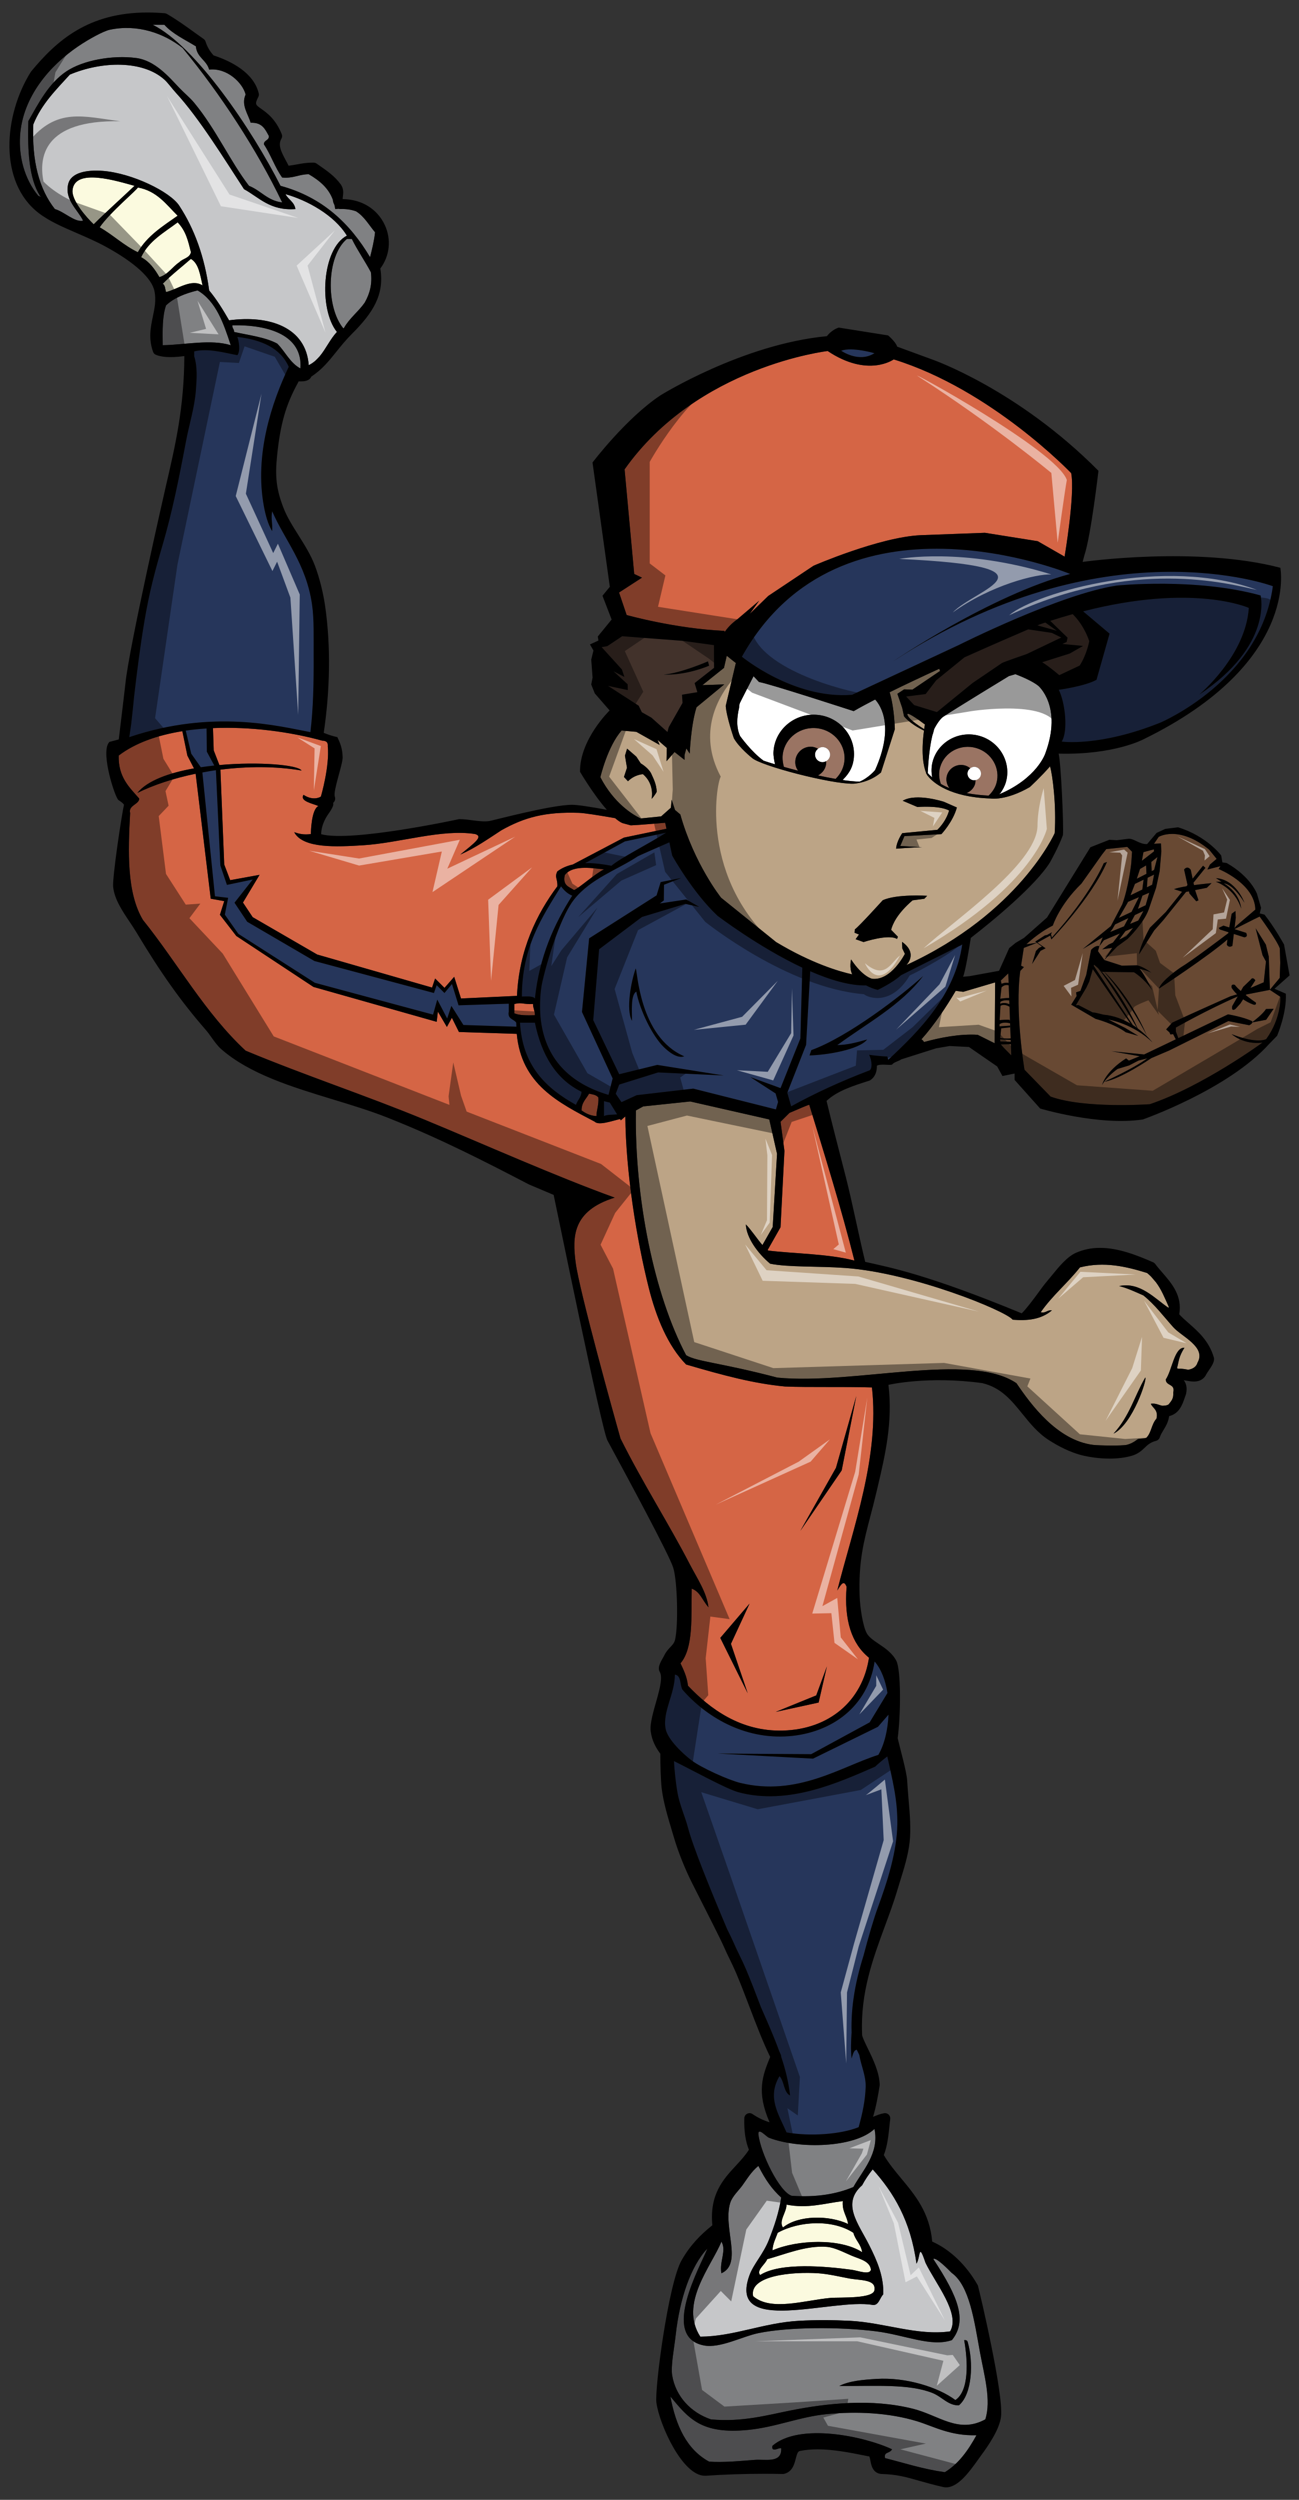
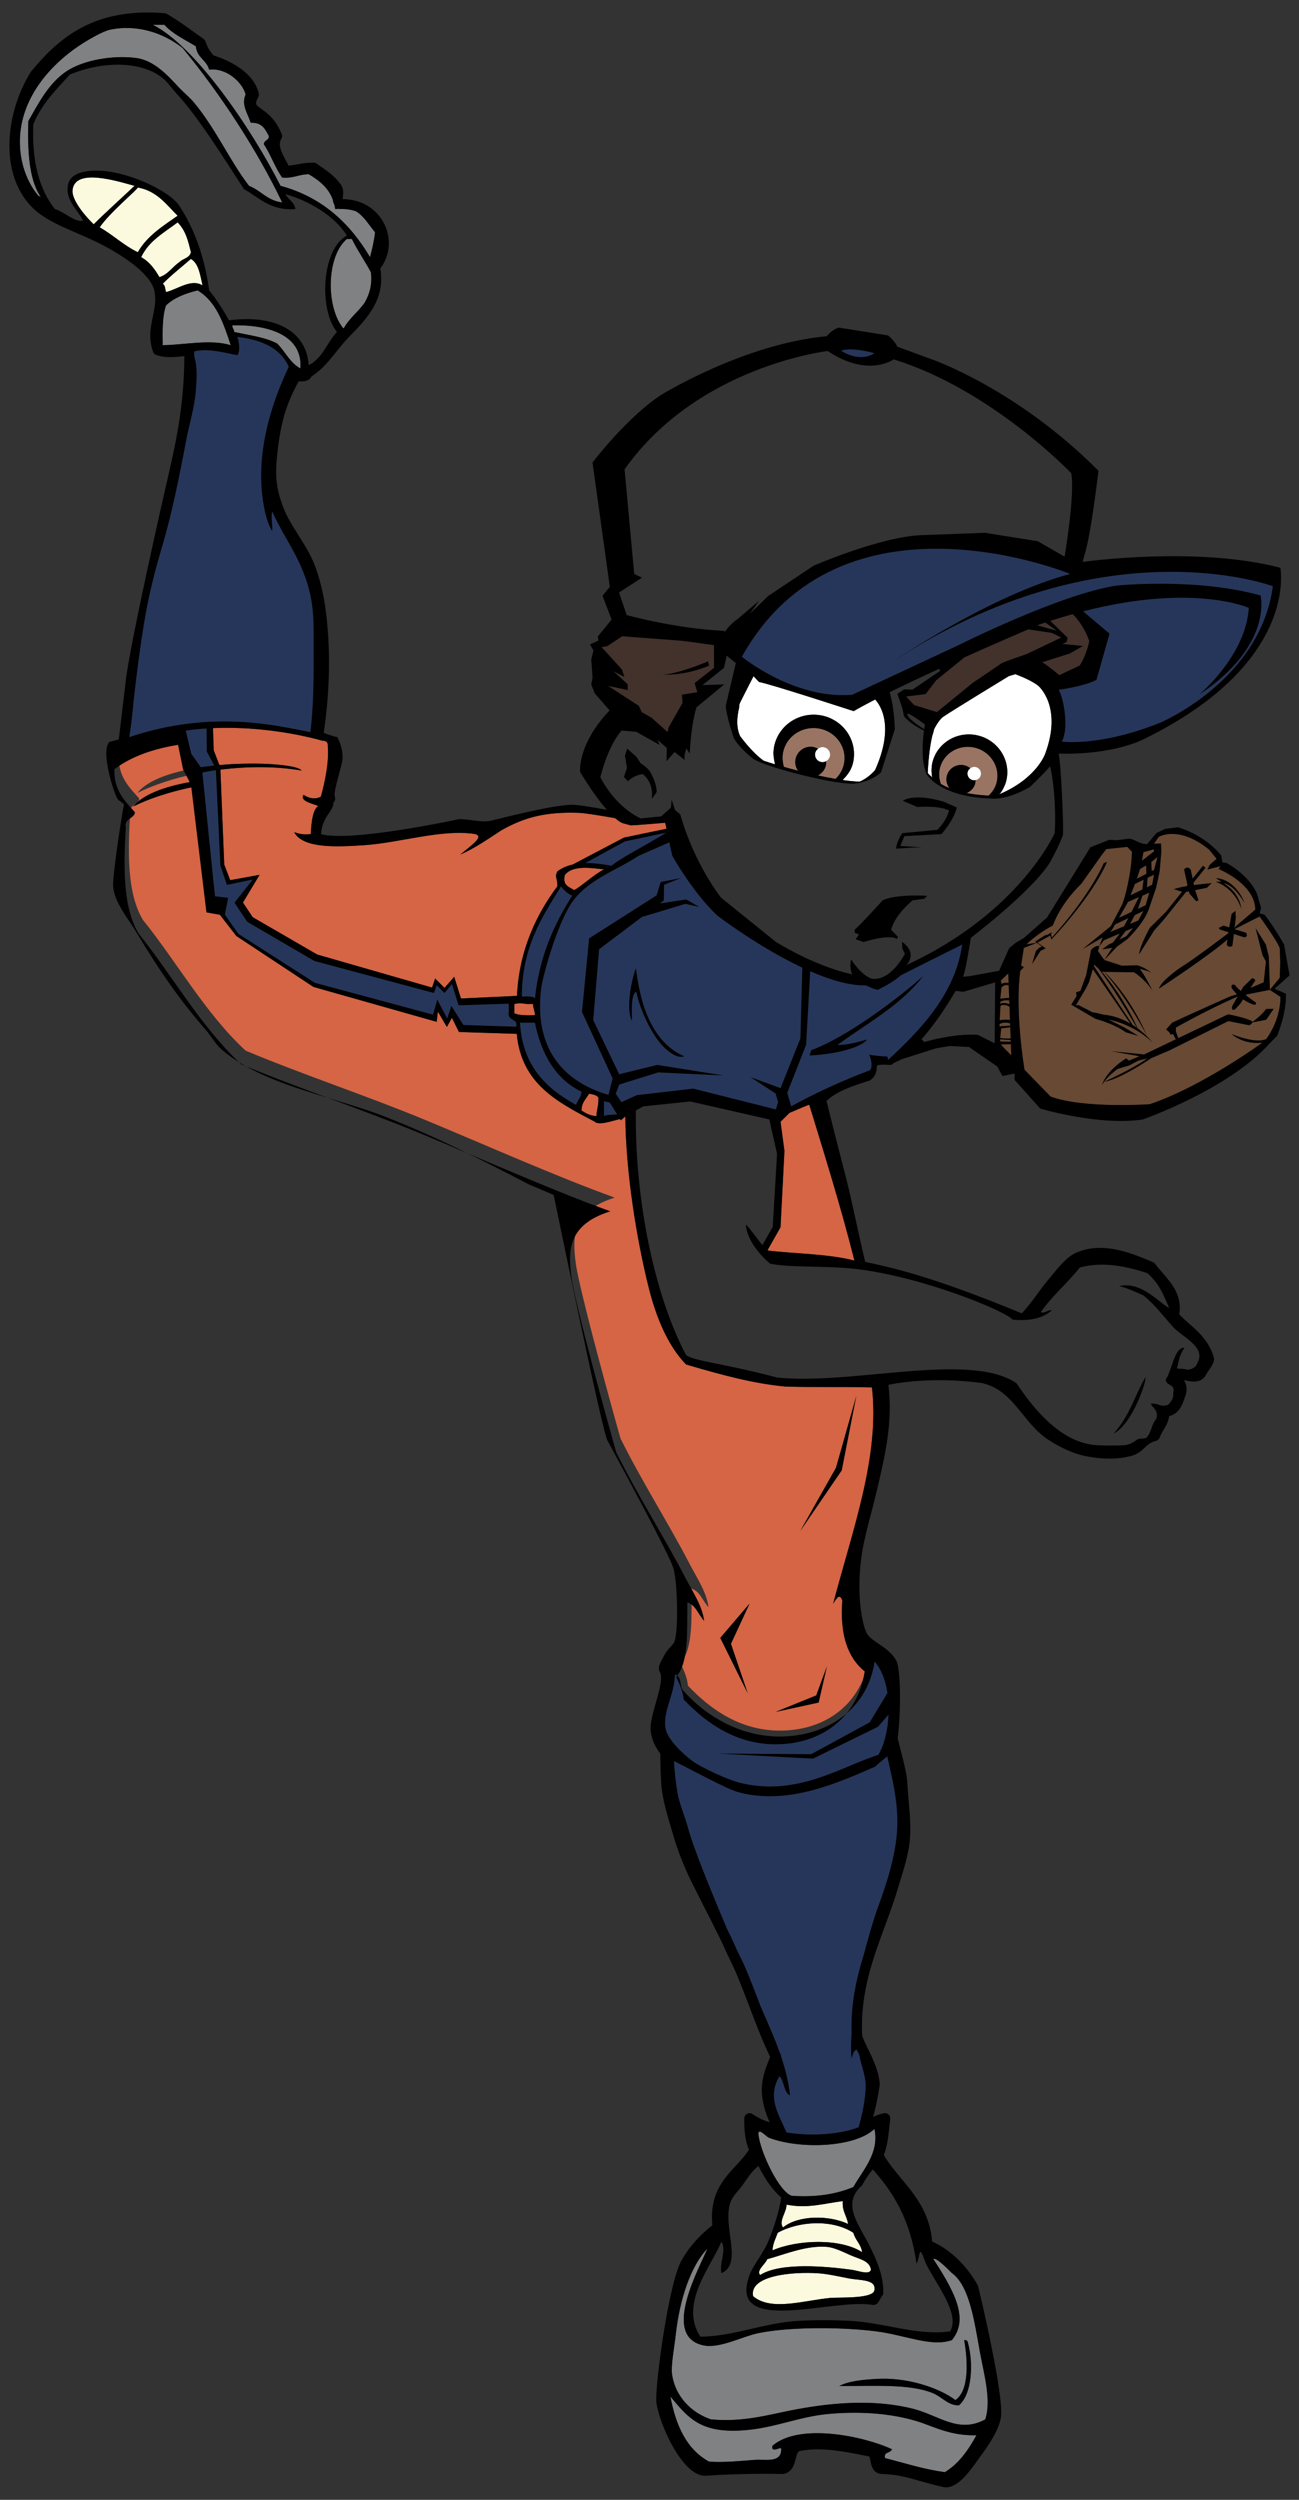
<svg xmlns="http://www.w3.org/2000/svg" version="1.1" id="Layer_1" x="0px" y="0px" width="104px" height="200px" viewBox="0 0 104 200" style="enable-background:new 0 0 104 200;" xml:space="preserve">
  <rect x="0" y="0" width="104" height="200" fill="#333333" stroke="none" />
  <path id="color4" style="fill:#FBFADF;" d="M14.356,20.979c-0.557,0.371-0.887,0.971-1.593,1.195  c-0.373-0.646-0.801-1.238-1.461-1.596c0.601-1.302,1.837-1.969,2.922-2.788c0.665,0.694,0.835,1.479,1.063,2.391  C15.183,20.655,14.636,20.682,14.356,20.979z M14.222,17.259c-0.913-0.902-1.651-1.979-3.187-2.259c0,0.134-2.27,2.025-3.055,3.188  c1.073,0.608,1.92,1.445,3.055,1.993C11.77,18.879,13.029,18.1,14.222,17.259z M15.284,20.712c-0.752,0.663-1.557,1.275-2.256,1.992  c0.198,0.112,0.192,0.427,0.266,0.664c0.923-0.222,2.025-1.098,2.923-0.531C16.022,22.012,15.925,21.092,15.284,20.712z   M5.806,15.225c-0.073,0.807,1.1,2.157,1.694,2.722c0.952-0.95,2.293-2.152,3.271-3.08C9.358,14.486,5.968,13.401,5.806,15.225z   M68.04,182.298c-0.736-0.134-1.688-0.367-2.535-0.425c-2.003-0.134-5.54,0.157-5.211,1.832c1.435,1.236,4.107,0.329,6.196,0.14  c0.738-0.066,3.624,0.103,3.521-0.704C70.101,182.369,68.862,182.442,68.04,182.298z M68.181,181.593  c0.516,0.069,1.436,0.446,1.549,0c-0.075-0.703-0.922-0.86-1.549-1.128c-0.576-0.242-1.328-0.648-1.972-0.704  c-1.659-0.141-3.454,0.631-4.789,0.987c-0.125,0.396-0.894,0.883-0.561,1.268C62.481,180.973,66.168,181.323,68.181,181.593z   M69.024,180.186c-0.095-0.656-0.547-0.954-0.702-1.55c-1.665-1.094-4.353-0.947-6.057-0.003c-0.159,0.452-0.387,0.836-0.423,1.41  C63.819,179.185,67.269,179.051,69.024,180.186z M67.897,177.929c-0.09-0.658-0.493-1.005-0.422-1.83  c-1.525,0.193-2.822,0.613-4.506,0.282c0.006,0.623-0.652,1.311-0.283,1.83C63.91,177.215,66.367,177.21,67.897,177.929z" />
  <path id="color10" style="fill:#26365B;" d="M67.345,28.059c0.875-0.323,2.664,0.199,2.664,0.199  C68.751,29.063,67.345,28.059,67.345,28.059z M71.494,52.92c0,0,7.833-5.326,14.189-7.001c0,0-18.335-7.575-26.288,6.621  c0,0,4.153,3.425,8.826,3.048l8.541-3.982c0,0,8.168-4.101,12.658-4.758c0,0,6.311-0.648,11.504,0.791c0,0,1.017,3.99-4.92,7.94  c0,0,3.733-3.099,3.979-6.944c0,0-4.408-2.003-13.268,0.276l2.117,1.785l-1.045,3.691c-0.943,0.521-3.022,0.799-3.022,0.799  c0.512,1.023,0.767,3.307,0.233,4.144c0,0,3.006,0.444,7.885-1.508c0,0,8.021-3.369,9.024-10.924  C101.91,46.898,88.372,41.846,71.494,52.92z" />
  <path id="color9" style="fill:#9A7463;" d="M67.615,60.752c-0.024,0.616-0.301,1.158-0.715,1.565  c-0.454-0.078-0.931-0.173-1.41-0.278c0.386-0.206,0.659-0.59,0.659-1.06c0-0.027-0.014-0.05-0.016-0.077  c0.191-0.102,0.325-0.296,0.325-0.526c0-0.333-0.271-0.604-0.604-0.604c-0.139,0-0.26,0.055-0.362,0.133  c-0.176-0.096-0.367-0.164-0.581-0.164c-0.686,0-1.24,0.555-1.24,1.239c0,0.256,0.086,0.486,0.222,0.68  c-0.396-0.102-0.777-0.204-1.133-0.304c-0.071-0.257-0.117-0.552-0.107-0.812c0.058-1.324,1.216-2.354,2.583-2.296  C66.603,58.304,67.671,59.428,67.615,60.752z M78.156,59.845c-1.239-0.361-2.534,0.32-2.884,1.521  c-0.135,0.46-0.098,0.926,0.054,1.35c0.22,0.128,0.446,0.24,0.683,0.335c-0.216-0.294-0.307-0.671-0.184-1.044  c0.202-0.617,0.867-0.953,1.486-0.749c0.14,0.046,0.26,0.122,0.367,0.209c0.137-0.103,0.314-0.147,0.489-0.089  c0.285,0.093,0.44,0.399,0.346,0.684c-0.063,0.193-0.228,0.318-0.414,0.354c-0.004,0.109-0.004,0.219-0.04,0.328  c-0.113,0.342-0.371,0.583-0.682,0.705c0.671,0.128,1.299,0.18,1.771,0.204c0.28-0.262,0.508-0.583,0.622-0.974  C80.122,61.479,79.397,60.208,78.156,59.845z" />
  <path id="color8" style="fill:#42322B;" d="M57.159,51.614l-2.506-0.343l-4.842-0.369l-1.195,0.796l-0.452,0.076l1.624,1.787  l0.199,0.597l-0.872-0.452l1.134,1.04l0.01,0.463l-1.582-0.336l2.453,1.584l0.254,0.522l0.769,0.436l1.284,1.147l0.103-0.383  l1.104-1.943l-0.041-0.657l1.228-0.202l-0.22-0.727l1.557-1.221L57.159,51.614z M53.141,53.967c1.313-0.086,3.542-1.053,3.542-1.053  l0.09,0.349C54.69,54.107,53.14,53.967,53.141,53.967z M87.208,51.295c0,0-0.188,1.061-0.768,1.954l-1.633,0.769  c0,0-0.736-0.64-1.366-1.034l2.207-0.698l1.061-0.606l-1.656-0.158l0.004-0.003l0.338-0.155l0.076-0.343l-1.39-1.345  c0.618-0.199,1.217-0.378,1.799-0.541C86.22,49.463,86.817,50.162,87.208,51.295z M84.613,50.466l-1.556-0.432  c0.125-0.054,0.199-0.084,0.199-0.084c0.149-0.051,0.29-0.096,0.435-0.145L84.613,50.466z M84.969,51.005l-2.765,1.321  c0,0-1.885,0.644-2.004,0.73c-0.117,0.087-2.326,1.581-2.326,1.581l-2.863,2.334l-1.818-0.561l-0.645-0.688l1.56-0.195l0.847-1.101  l2.264-1.839c2.115-0.946,4.021-1.773,5.104-2.237l1.89,0.281L84.969,51.005z" />
  <path id="color7" style="fill:#D56545;" d="M41.184,80.326v0.747c0.418,0.178,1.03,0.165,1.644,0.15  c0.003-0.353-0.169-0.599-0.15-0.897C41.892,80.367,41.791,80.169,41.184,80.326z M17.565,61.208  c3.183-0.287,6.303-0.01,6.581,0.438c-2.118-0.36-4.368-0.338-6.5-0.069l0.306,7.587l0.476,1.254l2.353-0.427l-1.33,2.217  l0.779,1.169l5.164,2.989l9.198,2.645l0.244-0.727l0.751,0.751l0.776-0.885l0.545,1.734l4.483-0.21  c0.161-3.669,1.589-6.577,3.23-8.764c0.034-0.625-0.244-0.704,0-1.195c0.373-0.281,0.793-0.45,1.24-0.552l4.089-2.15l3.409-0.708  l-0.104-0.482c0,0-2.238,0.195-2.754,0.209c-0.222-0.061-0.447-0.122-0.669-0.181c-0.185-0.082-0.382-0.221-0.585-0.395  c-1.307-0.226-2.446-0.412-2.92-0.427c-2.659-0.086-4.327,0.351-6.188,1.399c-1.059,0.686-2.075,1.413-3.289,1.943  c1.186-0.969,1.849-1.443,1.196-1.643c-2.68-0.425-6.026,0.712-8.966,0.896c-2.115,0.132-4.821,0.278-5.528-1.045  c0.418,0.137,0.766,0.226,1.339,0.149c-0.006-0.127,0.031-1.984,0.603-2.242c-0.461-0.199-1.52-0.386-1.194-0.896  c0.789,0.521,1.368,0.165,1.388,0.138c0.015-0.03,0.711-2.427,0.555-4.022c0.013-0.178,0.013-0.438-0.449-0.449  c-2.572-0.711-5.745-1.133-8.742-1.004l0.06,1.783L17.565,61.208z M45.217,70.015c-0.178,0.827,0.307,0.915,0.747,1.196  c0.451-0.198,1.652-1.297,2.402-1.662C47.734,69.521,45.891,69.103,45.217,70.015z M47.757,89.291  c-0.021-0.389,0.199-0.896,0.149-1.494c-0.204-0.228-0.46-0.235-0.745-0.3c-0.226,0.424-0.605,0.69-0.6,1.345  C46.834,89.033,47.226,89.274,47.757,89.291z M67.034,127.248c0.356-0.598,0.546-0.82,0.747-0.298  c-0.212,2.701,0.415,4.564,1.793,5.677c-0.529,3.477-3.196,5.721-6.874,5.827c-3.393,0.1-5.865-1.745-7.619-3.587  c-0.079-0.718-0.343-1.251-0.599-1.792c1.053-1.238,0.851-3.73,0.897-5.977c0.686,0.261,0.794,0.85,1.345,1.494  c-0.147-1.205-0.908-2.306-1.494-3.437c-1.68-3.242-3.756-6.475-5.549-10.063c-0.541-1.893-3.286-11.786-3.588-14.052  c-0.276-2.085-0.284-4.16,3.119-5.224c-4.72-1.703-10.549-4.305-15.201-6.228c-4.706-1.945-9.54-3.527-14.347-5.529  c-3.233-2.994-5.445-7.008-8.219-10.459c-1.308-2.173-1.193-5.506-1.025-8.548c-0.173-0.619,0.742-0.701,0.726-1.165  c-0.792-0.901-1.683-1.705-1.642-3.437c1.332-1.017,3.121-1.633,5.096-1.953l0.402,1.955l0.53,1.023  c-1.977,0.352-3.733,0.972-4.534,1.965c1.283-0.638,2.899-1.169,4.666-1.538l1.209,10l1.081,0.192l-0.345,1.095l1.31,1.694  l6.176,4.076l9.867,2.792l0.096-0.817l0.721,1.228l0.4-0.732l0.566,1.134l4.629,0.149c0.369,4.051,3.345,5.498,6.237,7.026  c0.318,0.322,1.309-0.036,2.03-0.211l0.065,0.105l0.359-0.314c0.037,4.477,0.91,9.865,1.878,13.72  c0.594,2.361,1.525,4.63,2.988,6.128c3.039,0.89,5.393,1.517,7.914,1.761c2.029,0.08,4.508,0.003,6.965,0.074  C70.438,116.524,68.27,122.341,67.034,127.248z M58.52,131.515l1.492-3.22l-2.346,2.746l2.195,4.427L58.52,131.515z M66.204,133.318  l-0.854,2.323l-3.248,1.32l3.438-0.749L66.204,133.318z M68.558,111.682l-1.629,5.752l-2.851,5.041l3.31-4.836L68.558,111.682z   M61.455,100.012c0.032,0.017,0.056,0.031,0.052,0.04c2.025,0.249,4.822,0.256,6.899,0.802c-1.017-4.063-2.416-8.574-3.612-12.458  c-0.005-0.051-0.805,0.313-1.585,0.641l-0.717,0.71l0.312,2.331l-0.313,6.109L61.455,100.012z" />
  <path id="color6" style="fill:#684933;" d="M80.796,79.844c-0.316-0.001-0.716,0.061-0.716,0.061l0.103-0.913  c0.217-0.207,0.426-0.21,0.576-0.159L80.796,79.844z M91.032,82.243c-0.501-0.854-2.119-3.561-3.115-4.782l-0.324-0.284  l-0.027,0.094l3.125,4.737C90.812,82.085,90.926,82.163,91.032,82.243z M92.387,67.951l-0.842,0.224l-0.124,0.693l0.967-0.75  L92.387,67.951z M89.104,75.41l0.56-0.731l-1.288,0.547l-0.361,0.472l-0.111,0.399l0.508,0.709l0.634-0.975l-0.799,0.118  l0.515-0.377L89.104,75.41z M87.204,78.53l-0.238,0.502l-0.543,0.91l-0.292,0.493l0.217-0.02l1.12,0.577l0.266,0.039l0.619,0.15  c0.854,0.074,1.594,0.381,2.196,0.739l-0.067-0.061l-2.991-4.328L87.204,78.53z M89.062,74.327l-0.184,0.241l1.112-0.454  l0.352-0.663l-1.068,0.507L89.062,74.327z M91.188,71.776L90.3,72.157l-0.026,0.07l-0.699,1.211l1.018-0.48L91.188,71.776z   M80.123,83.555l0.264,0.295l0.578,0.587l-0.031-0.901L80.123,83.555z M80.814,80.348l-0.01-0.31  c-0.2-0.024-0.499-0.028-0.707,0.111l-0.024,0.158C80.073,80.307,80.413,80.143,80.814,80.348z M80.84,81.607l0.027,0.136  l-0.044-1.205c-0.172-0.096-0.484-0.224-0.721-0.066l-0.07,1.144C80.03,81.618,80.741,81.54,80.84,81.607z M80.919,83.205  l-0.855-0.049l0.027,0.165l0.834,0.027L80.919,83.205z M80.869,82.193l-0.712,0.078l-0.08,0.782  c0.003-0.001,0.505,0.064,0.839,0.024l-0.046-1.209c-0.103-0.027-0.6-0.141-0.851,0.085l0.003,0.162l0.841-0.059L80.869,82.193z   M91.759,69.237l-0.488,0.287l-0.257,0.781l0.774-0.395L91.759,69.237z M80.753,78.643l-0.03-0.767l-0.597,0.574l0.059,0.261  C80.185,78.711,80.485,78.572,80.753,78.643z M91.456,71.169l0.102-0.789l-0.692,0.335l-0.357,0.914L91.456,71.169z M98.608,82.737  c0,0,0.933,0.869,2.467,0.676c0,0-4.76,3.488-9.017,4.929c0,0-5.222,0.376-7.945-0.609l-2.091-2.149c0,0-0.787-4.64-0.338-7.906  l0.291-0.305l-0.226-0.115l0.219-1.419l1.048-0.408l0.41,0.298l-0.247,0.11l-0.238,0.246l-0.31,1.041l0.674-1.052l0.409-0.206  l-0.656-0.451l1.029-0.568l0.088,0.309c0,0,3.231-3.347,4.451-6.197l-0.256,0.095c0,0-0.982,2.443-4.161,5.96l-0.065-0.278  l0.077-0.151l-0.396,0.22l-0.166,0.029l-0.776,0.499l0.122,0.09l-0.827,0.125c0,0,0.889-0.884,2.114-1.502  c0,0,0.521-1.64,2.291-3.356l1.649-2.326l0.338-0.433l1.679-0.179l0.383,0.389l-0.063,0.932c0,0-0.217,1.931-0.72,3.277  l-0.914,1.741l-2.245,1.83l1.595-0.936l-0.271,0.71c-0.011-0.005-0.283-0.115-0.66,0.299l-0.391,2.01l-0.465,1.273l-0.34,0.109  l0.033,0.302l-0.429,0.686l1.948,1.135c0,0,1.5,0.392,2.416,1.072l1.002,0.289l-1.08-0.651l-1.323-0.661  c0,0,2.019,0.337,3.538,1.836c0,0-0.43-0.562-1.183-1.121c-1.104-2.378-2.318-3.917-2.977-4.651l0.142,0.126l0.16,0.002  c2.06,2.396,3.424,5.122,3.424,5.122c-1.396-3.222-3.249-4.963-3.419-5.123l2.376,0.033c0,0,0.821,0.484,1.463,1.444  c0,0-0.613-1.26-1.01-1.715c0,0,0.802,0.159,1.02,0.371c0,0-0.636-0.527-1.228-0.655l-1.222,0.027l-1.4-0.45l1.023-1.076l0.85-0.622  c0,0,1.263-1.205,1.682-2.35l0.592-1.738l0.285-1.328l0.137-1.591l-0.037-0.626c0,0-0.224,0.013-0.554,0.032l0.374-0.552  c0,0,1.585-0.975,4.039,1.017l0.602,0.739l-0.534,0.455l-0.207,0.399l1.047-0.27l-0.145,0.23c0,0,2.905,1.165,2.938,3.246  l-1.526,1.306l-0.14,0.168l0.098-0.821l-0.022-0.542l-0.304,0.222c0,0-0.097,0.504-0.192,1.096l-0.466-0.145l-0.377,0.184  l0.088,0.121l0.695,0.224c-0.004,0.023-0.009,0.048-0.013,0.073c-0.613,0.464-2.968,2.244-3.816,2.742c0,0-1.559,1.051-1.739,1.695  c0,0,3.997-2.622,5.482-3.932c-0.019,0.15-0.034,0.292-0.048,0.417c0,0,0.119,0.286,0.444,0.095l0.113-0.954l0.825,0.265  c0,0,0.347,0.025,0.163-0.351l-0.937-0.297l1.512-0.763l0.504-0.245c0,0,1.393,1.9,1.615,2.545l0.038,1.154l-0.045,1.212  l-0.789,0.949l-0.09-2.66l-0.229-0.951l-0.82-1.311l0.555,2.156l0.273,0.5l-0.179,1.667l-1.061,0.453l-0.009,0.006l0.398-0.618  c0,0-0.194-0.324-0.367-0.055l-0.601,0.579l-0.194,0.336c-0.197-0.174-0.373-0.346-0.481-0.494c0,0-0.33-0.132-0.253,0.232  c0,0,0.137,0.235,0.435,0.524l-0.537,0.158c0,0-3.235,1.438-4.656,2.105l-0.487,0.543l0.259,0.229l0.083,0.174l0.219-0.022  l0.212,0.412L91.6,84.363l-2.612-0.26l2.251,0.401l-0.859,0.351l-0.225-0.178c-1.689,1.083-1.923,2.123-1.923,2.123  c0.373-0.678,1.237-1.279,1.237-1.279l0.938-0.285l0.743-0.387l0.707-0.177c-1.174,0.86-3.445,1.871-3.445,1.871  c1.285-0.197,3.771-1.892,3.771-1.892l1.422-0.606l4.734-2.353l1.673,0.332c0.181-0.088,0.237-0.168,0.25-0.227l1.105-0.21  l0.602-0.877l-0.61,0.016c-0.249,0.398-0.923,0.92-1.098,1.05c0.004-0.047-0.021-0.074-0.021-0.074  c-0.647-0.334-1.925-0.549-1.925-0.549l-3.978,1.903l-0.196-0.523l-0.003-0.323c0,0,2.505-1.424,4.957-2.491l-0.442,0.77  c0,0-0.103,0.493,0.259,0.228l0.391-0.426l0.22-0.343c0.227,0.153,0.495,0.304,0.813,0.421c0,0,0.256,0.094,0.213-0.155  c0,0-0.396-0.266-0.814-0.596l0.036-0.053l1.896-0.371l-0.001-0.003l0.844,0.559c0,0,0.101,1.667-1.131,3.376  C101.379,83.129,100.703,83.563,98.608,82.737z M97.796,70.539l-0.458,0.009c0,0,1.489,0.446,2.034,2.145  c0,0-0.055-1.219-1.384-2.014c0,0,0.679-0.032,1.644,1.542c0,0-0.656-1.85-2.278-1.966L97.796,70.539z M92.406,74.439l0.716-0.805  l1.834-2.277l0.234-0.046l0.04,0.175l0.548,0.623l0.176-0.081l-0.275-0.814l0.941-0.186l0.379-0.372c0,0-0.672,0.058-1.406,0.158  l-0.041-0.196l0.955-1.185l-0.188-0.173l-0.836,1.037l-0.149-0.703c0,0-0.237-0.386-0.534-0.028l0.276,1.237l-0.081,0.101  c-0.399,0.067-0.768,0.145-1.001,0.231l0.646,0.21l-1.307,1.623l-1.27,1.256c0,0-0.774,1.36-0.867,2.126L92.406,74.439z   M91.546,72.882l-0.69,0.327l-0.385,0.711l0.659-0.27L91.546,72.882z M90.719,74.232l-0.614,0.261l-0.501,0.683l0.579-0.273  L90.719,74.232z M92.011,71.421l-0.548,0.236l-0.36,1.061l0.62-0.293L92.011,71.421z M92.396,69.974l-0.517,0.25l-0.057,0.765  l0.42-0.204L92.396,69.974z M92.67,68.563l-0.496,0.399l0.033,0.734l0.192-0.098L92.67,68.563z" />
-   <path id="color5" style="fill:#C6C7C9;" d="M27.773,18.853c-2.001,1.043-2.277,5.859-0.798,7.705  c-0.537,0.57-0.874,1.343-1.378,1.946c-0.111,0.123-0.226,0.241-0.345,0.355c-0.158,0.139-0.333,0.26-0.535,0.356  c-0.213-3.026-3.14-4.025-6.376-3.587c-0.484-0.843-0.991-1.665-1.594-2.39c-0.362-2.692-1.183-4.927-2.391-6.774  c-0.731-1.13-3.784-2.607-6.109-2.79c-1.326-0.102-2.575,0.135-2.789,1.063c-0.294,1.258,0.776,2.043,1.195,2.922  c-0.68,0.145-1.496-0.718-2.259-0.932c-1.25-1.583-1.853-3.813-1.727-6.774C3.328,8.31,4.497,7.176,5.59,5.969  c2.594-1.094,5.852-1.142,7.571,0.398c0.286,0.256,0.593,0.697,0.93,1.063c1.852,2.006,3.948,5.413,5.446,7.704  c1.232,0.672,2.072,1.734,4.116,1.593c-0.086-0.575-0.571-0.756-0.796-1.195C24.589,16.017,26.764,17.204,27.773,18.853z   M74.096,181.03c-0.573-1.71-0.393-0.454-0.72,0.075c-0.474-3.462-1.835-5.691-3.505-7.544c-0.322,0.399-0.6,0.81-0.847,1.27  c-1.661,1.463-0.326,3.03,0.565,4.789c0.655,1.294,1.177,2.535,1.126,3.942c-0.283,0.28-0.361,0.905-0.845,0.845  c-3.166-0.573-11.683,2.546-9.86-2.392c0.33-0.89,1.111-1.694,1.551-2.817c0.426-1.087,0.797-2.163,0.985-3.382  c-0.759-0.696-1.233-1.379-1.831-2.532c-0.558,0.455-0.88,1.005-1.269,1.547c-0.281,0.398-0.823,0.883-0.984,1.41  c-0.615,1.983,1.038,4.852-0.704,5.632c-0.18-0.932,0.431-1.816,0-2.533c-0.78,1.939-3.417,4.961-1.689,7.607  c2.677-0.018,5.057-1.109,7.887-1.27c1.355-0.075,2.751-0.066,4.084,0c2.774,0.143,5.407,1.217,8.029,0.845  C76.905,185.104,74.908,182.707,74.096,181.03z" />
  <path id="color4_1_" style="fill:#26365B;" d="M10.349,58.977c0.063-0.427,0.146-0.993,0.15-1.027  c0.088-0.738,0.164-1.493,0.238-2.245c0.234-2.025,0.492-4.037,0.829-6.036c0.388-2.309,0.85-4.023,1.461-6.111  c0.749-2.555,1.305-5.289,1.859-8.235c0.264-1.403,0.695-2.722,0.797-4.117c0.062-0.859,0.14-1.823-0.138-2.707  c0-0.128,0.002-0.253,0-0.384c1.094-0.284,2.486,0.123,3.457,0.301c0.258-0.322,0.126-1.111,0-1.461  c1.945,0.225,3.447,0.892,4.116,2.392c-1.355,2.842-2.758,7.002-1.992,11.157c0.126,0.682,0.319,1.429,0.664,1.993  c0.049-0.604-0.119-0.983,0-1.594c0.994,2.303,2.707,4.171,3.188,7.438c0.179,1.199,0.125,2.681,0.134,4.119  c0.011,2.227-0.036,4.253-0.261,6.117C22.361,58.111,17.074,56.708,10.349,58.977z M70.062,141.342  c-2.917,1.264-6.954,3.122-10.946,2.044c-0.944-0.256-3.597-1.718-5.156-2.491c0.033,0.786,0.159,1.847,0.278,2.526  c0.165,0.952,0.603,1.896,0.846,2.819c0.394,1.496,1.755,4.854,3.126,8.089c0.229,0.463,0.412,0.836,0.498,1.038  c0.15,0.348,0.318,0.694,0.48,1.029c0.175,0.356,0.353,0.726,0.507,1.088c0.41,0.963,0.774,1.916,1.125,2.839  c0.034,0.089,0.068,0.178,0.102,0.267c0.224,0.508,0.396,0.903,0.5,1.141c0.335,0.778,0.671,1.568,0.969,2.389  c0.037,0.084,0.071,0.164,0.11,0.246c0.03,0.061,0.044,0.127,0.042,0.191c0.329,0.977,0.589,1.997,0.709,3.093  c-0.527-0.27-0.45-1.145-0.845-1.547c-1.016,1.705-0.072,3.034,0.563,4.504c1.889,0.329,4.343,0.158,5.774-0.422  c0.294-1.032,0.538-2.177,0.563-3.239c0.02-0.888-0.355-1.639-0.511-2.542c-0.026-0.054-0.054-0.108-0.079-0.164  c-0.043-0.087-0.083-0.172-0.123-0.252c-0.213,0.031-0.288,0.259-0.414,0.703c-0.074-0.672-0.047-1.374,0-2.081  c-0.031-0.949,0.033-1.857,0.157-2.73v-0.002c0.171-1.196,0.458-2.333,0.796-3.409c0.379-1.442,0.822-2.975,1.16-3.889  c0.743-2.017,1.513-4.425,1.548-6.621c0.034-1.999-0.427-3.686-0.802-5.436C70.686,140.79,70.265,141.143,70.062,141.342z   M40.734,80.923V80.3l-4.02,0.13l-0.528-1.706l-0.601,0.721L34.96,78.82l-0.217,0.625l-9.573-2.561l-5.378-3.138l-1.016-1.524  l1.459-1.858l-2.066,0.432l-0.526-1.555l-0.357-7.624c-0.369,0.052-0.727,0.118-1.085,0.185l1.009,9.906l1.055,0.122L18,73.175  l1.082,1.537l6.125,3.916l9.465,2.547l0.337-1.201l0.793,1.513l0.336-1.009l0.963,1.527l4.244,0.137  c-0.003-0.109-0.013-0.211-0.013-0.324C41.138,81.514,40.607,81.547,40.734,80.923z M42.826,81.82h-1.195  c0.201,3.485,2.112,5.26,4.482,6.576c0.125-0.376,0.41-0.587,0.449-1.046C44.491,86.331,43.356,84.378,42.826,81.82z M42.826,79.877  c0.366-3.371,1.537-5.937,2.988-8.219c-0.393-0.153-0.694-0.469-0.896-0.747c-1.522,2.462-3.131,4.84-3.139,8.817  C42.179,79.729,42.634,79.672,42.826,79.877z M55.5,87.095l-4.526,0.525l-1.219,0.559l-0.46-0.672l0.278-0.737l3.119-0.973  l5.244,0.246l-5.314-0.845l-3.05,0.747l-2.078-4.329l0.469-5.67l3.432-2.586l3.472-1.047l1.112,0.242l-1.039-0.593l-2.116,0.32  l0.321-0.242l0.015-1.257l1.372-0.539l-1.637,0.327l-0.328,1.064l-5.4,3.437l-0.573,5.89l2.455,5.318l-0.33,1.317  c-3.046-0.896-5.127-2.868-5.446-6.226c-0.077-0.829-0.041-2.006,0.151-2.84c0.527-2.286,1.589-5.391,2.539-6.574  c1.357-1.693,3.426-2.342,5.081-3.438c0.102-0.067,1.985-0.883,2.546-1.13l0.229,1.064c0,0,1.612,2.918,3.62,4.807  c0,0,3.279,2.504,6.796,4.157l-0.155,5.664l-1.59,3.974l-2.412-0.88l2.016,1.306l0.199,0.681l-0.173,0.597L55.5,87.095z   M54.782,84.51c-3.625-1.545-3.752-6.957-3.887-7.023c-0.361,1.008-0.797,3.282-0.298,4.184c0.009-0.738-0.124-2.064,0.347-2.339  c0.276,1.458,1.27,3.526,2.193,4.431C53.508,84.127,54.217,84.716,54.782,84.51z M48.356,88.096v1.196  c0.264-0.13,0.695-0.097,1.053-0.134l-0.586-0.946C48.665,88.175,48.506,88.14,48.356,88.096z M53.331,66.617l-3.301,0.699  l-3.173,1.733c0.667-0.009,1.374,0.082,2.096,0.216C49.668,68.65,51.944,67.508,53.331,66.617z M16.558,60.133l-0.019-1.851  c-0.566,0.037-1.125,0.09-1.669,0.17l0.44,1.847l0.767,1.086c0.357-0.054,0.717-0.1,1.08-0.138L16.558,60.133z M77.039,75.554  c-0.568,4.03-3.42,6.909-5.924,9.234c-0.014,0.004-0.068-0.271-0.079-0.266c-0.265,0.014-1.237-0.093-1.449-0.134  c0.219,0.437,0.3,1.21-0.036,1.273c-2.182,0.832-4.263,1.781-6.209,2.851l-0.312-1.086l1.506-3.832l0.331-5.89  c1.568,0.682,3.147,1.162,4.474,1.134c0.273,0.146,0.588,0.277,0.931,0.358c0,0,1.199-0.565,1.862-1.172c0,0,4.821-2.43,4.801-2.394  C76.963,75.609,77.005,75.579,77.039,75.554z M73.909,78.085c-1.67,1.524-5.988,4.856-8.952,5.932  c-0.046,0.141-0.093,0.282-0.145,0.422c1.331-0.029,3.953-0.442,4.612-1.273c-0.986,0.279-1.566,0.422-2.391,0.449  C69.417,81.862,72.127,80.436,73.909,78.085z M55.379,140.847c0.798,0.598,2.96,1.569,3.886,1.794  c4.568,1.111,8.049-1.289,11.058-2.243c0.493-0.838,0.763-2.016,0.814-3.219l-0.848,0.973l-5.195,2.546l-7.633-0.406l7.483,0.051  l4.684-2.546l1.426-2.352c-0.156-0.996-0.492-1.902-1.029-2.516c-0.535,3.6-3.424,5.712-6.875,5.977  c-3.599,0.275-6.653-1.579-8.517-3.737c-0.205-0.39-0.078-1.116-0.597-1.194c-0.022,1.619-1,2.955-0.746,4.334  C53.444,139.172,54.722,140.357,55.379,140.847z" />
-   <path id="color3" style="fill:#BCA486;" d="M52.932,65.316l0.779-0.693l0.062-0.64l0.27,0.819l0.423,0.359  c1.128,3.995,3.265,6.661,3.265,6.661l4.404,3.548c2.861,1.719,5.074,2.36,6.096,2.586c-0.259-0.537-0.092-1.195-0.092-1.195  c0.931,1.406,1.684,1.546,1.684,1.546c1.525,0.179,2.624-1.995,2.624-1.995l-0.206-0.431l-0.022-0.528  c1.318,0.942,0.344,1.857,0.344,1.857c9.046-4.156,11.877-10.554,11.877-10.554c0.143-2.2-0.165-4.645-0.373-5.346  c-0.693,0.806-1.622,1.662-1.622,1.662c-1.938,1.118-3.14,0.913-3.136,0.91c-3.256-0.102-4.625-1.271-5.042-1.825l-0.001,0.016  c0,0-0.022-0.032-0.059-0.103c-0.038-0.058-0.064-0.108-0.077-0.146l0.013-0.003c-0.173-0.424-0.426-1.433-0.166-3.369  c-1.172-0.563-1.599-1.143-1.599-1.143l-0.144-0.672l-0.387-1.13l0.538-0.354l0.667,0.021l2.208-1.493l-0.06-0.177  c-1.376,0.629-2.753,1.276-3.976,1.88c0.389,1.273,0.417,2.956,0.417,2.956l-1.107,3.46c-0.716,0.623-1.543,0.814-1.963,0.873  c-0.067,0.015-0.149,0.024-0.251,0.026c-0.008,0-0.025,0.002-0.025,0.002c0.003,0,0.003-0.001,0.006-0.001  c-1.784,0.031-7.419-1.438-8.092-2.063c0,0-1.018-0.804-1.455-1.573c0,0-0.595-1.715-0.65-2.591l0.809-3.43  c-0.24-0.182-0.482-0.379-0.726-0.582l-0.224,0.973l-1.728,1.381l1.749-0.059l-2.219,1.829c-0.458,1.438-0.546,3.709-0.546,3.709  l-0.268-0.421l-0.146,0.524l-0.001,0.397l-0.798-0.629l-0.643,0.736l0.021-1.065l-0.737-0.641l0.167,0.405l-1.868-1.05l-1.179-0.103  c-1.12,1.248-1.703,3.734-1.703,3.734c1.094,2.104,2.6,3.004,3.229,3.305L52.932,65.316z M72.237,66.658l2.81-0.268  c0.771-0.758,0.938-1.549,0.938-1.549c-0.834-0.426-2.534-0.277-2.534-0.277l-1.178-0.5c1.087-0.645,3.299,0.083,3.299,0.083  l1.037,0.456c-0.308,1.147-1.238,2.131-1.238,2.131l-2.961,0.159l-0.332,0.786l1.742,0.109c-0.86,0.01-2.072,0.111-2.072,0.111  C71.78,67.299,72.237,66.658,72.237,66.658z M68.439,74.356c0.326-0.221,2.231-2.329,2.231-2.329  c1.11-0.518,3.559-0.358,3.559-0.358l-0.225,0.236l-0.941,0.125c-1.268,1.089-1.621,1.956-1.719,2.361l0.543,0.553l-0.071,0.178  c-0.667-0.42-2.679,0.247-2.679,0.247l-0.635-0.227l0.269-0.376l-0.355-0.142L68.439,74.356z M49.955,62.161l0.242-0.737  l-0.161-0.969l0.171-0.56l0.738,0.64l0.354,0.539c0,0,0.678,0.38,0.882,0.916c0.061,0.155,0.389,0.732,0.394,1.362  c0,0-0.125,0.252-0.405,0.565c0,0,0.269-1.173-0.693-1.977c0,0-0.63,0.005-1.201,0.563L49.955,62.161z M74.049,57.961  c-0.022,0.132-0.041,0.256-0.058,0.378c-0.446-0.276-0.971-0.635-1.218-0.94c-0.048-0.059-0.085-0.117-0.11-0.169  C72.489,56.838,73.413,57.485,74.049,57.961z M93.933,106.179c-0.778-0.867-1.474-1.808-2.391-2.539  c-0.619-0.275-1.345-0.613-1.942-0.747c1.689-0.357,2.859,1.008,3.966,1.748c0-0.038,0-0.076-0.001-0.111  c-0.313-0.696-0.572-1.356-1.022-1.95c-0.045-0.054-0.09-0.104-0.135-0.157c-0.078-0.092-0.161-0.188-0.242-0.283  c-0.1-0.098-0.205-0.197-0.324-0.293c-1.672-0.521-3.442-0.94-5.38-0.449c-0.988,1.252-2.22,2.264-3.138,3.586  c0.382,0.116,0.531-0.207,0.896-0.148c-0.866,0.733-1.95,0.843-3.139,0.747c-0.578-0.719-7.99-3.753-13.436-4.141  c-2.153-0.153-4.543-0.044-5.988-0.34c-0.988-0.823-1.902-2.081-1.943-3.14c0.384,0.375,0.956,1.233,1.328,1.651l0.822-1.445  l0.348-5.854l-0.623-2.752l-6.329-1.438l-3.761,0.394l-0.588,0.325c-0.117,7.021,1.474,14.784,4.021,19.58  c0.823,0.521,2.771,0.599,7.296,1.793c6.092,0.613,15.41-2.095,19.154,0.451c1.162,1.721,3.265,4.568,6.127,4.932  c0.482,0.06,2.325,0.084,2.689,0c0.311-0.076,0.578-0.219,0.823-0.402c0.008-0.007,0.017-0.014,0.024-0.022  c0.108-0.104,0.594-0.042,0.74-0.151c0.404-0.404,0.398-1.074,0.802-1.521c0.178-0.712-0.331-0.863-0.448-1.194  c0.43-0.058,0.625,0.118,0.949,0.164c0.027-0.006,0.059-0.011,0.089-0.011c0.163-0.005,0.284-0.033,0.382-0.098  c0.237-0.296,0.406-0.465,0.373-0.952c0.183-0.729-0.594-0.502-0.597-1.047c0.51-0.756,0.682-2.577,1.493-2.539  c-0.47,0.747-0.439,1.052-0.596,1.643c0.049,0.021,0.096,0.031,0.142,0.045c0.037-0.002,0.071-0.007,0.108-0.007  c0.207,0,0.419,0.038,0.623,0.076c0.012,0.002,0.021,0.002,0.032,0.004c0.367-0.056,0.651-0.251,0.737-0.564  C96.595,107.762,94.62,106.946,93.933,106.179z M89.151,114.697c1.289-1.397,1.677-3.009,2.539-4.485  C91.874,110.279,90.69,113.943,89.151,114.697z M76.517,79.271c0.374,0.044,0.602,0.078,0.602,0.078l2.555-0.754l-0.037,4.871  l-1.363-0.678c-1.424-0.092-3.042,0.234-4.293,0.579c-0.073-0.114-0.153-0.206-0.22-0.204  C74.788,82.023,75.777,80.532,76.517,79.271z" />
  <path id="color2" style="fill:#808183;" d="M24.053,29.479c-0.838-0.445-1.215-1.352-1.86-1.992  c-0.95-0.509-2.258-0.664-3.452-0.929c0.017-0.239-0.163-0.281-0.135-0.532C21.554,25.96,24.248,26.843,24.053,29.479z   M28.17,19.118h-0.397c-1.651,1.38-1.698,5.47-0.278,7.16c0.018-0.016,0.032-0.033,0.049-0.049c0.443-0.783,1.155-1.298,1.657-2.02  c0.424-0.747,0.608-1.517,0.493-2.428C29.21,20.869,28.631,20.053,28.17,19.118z M15.817,23.235  c-0.996,0.244-1.888,0.593-2.524,1.196c-0.299,0.852-0.287,2.015-0.266,3.189c1.829-0.039,3.861-0.496,5.445,0  C17.895,25.852,17.3,24.1,15.817,23.235z M28.504,16.905c-0.38-0.134-0.798-0.198-1.249-0.181c-0.051,0.003-0.104-0.006-0.15-0.023  c-0.085,0.008-0.173,0.017-0.265,0.026c-0.016-0.121-0.044-0.233-0.069-0.345c-0.079-0.135-0.113-0.272-0.122-0.401  c-0.335-0.907-1.013-1.503-1.934-2.043c-0.791,0.007-1.239,0.354-2.125,0.266c-0.574-0.799-0.91-1.836-1.462-2.657  c-0.001-0.354,0.42-0.288,0.399-0.664c-0.301-0.539-0.518-1.093-1.46-1.063c-0.191-0.686-0.785-1.411-0.401-2.258  c-0.244-0.946-1.495-2.151-2.921-1.993c-0.207-0.767-0.985-0.963-1.062-1.86c-0.873-0.544-1.854-0.98-2.525-1.727h-0.927  c3.453,1.727,7.962,8.419,10.227,12.884c3.377,0.917,5.566,3.022,7.171,5.711c0.158-0.638,0.32-1.273,0.399-1.992  C29.541,18.005,29.164,17.314,28.504,16.905z M14.355,7.031c0.364,0.385,0.852,0.779,1.195,1.196c1.75,2.118,2.887,4.708,4.385,6.64  c0.954,0.373,1.468,1.188,2.657,1.329c-2.022-4.221-4.951-8.687-7.971-12.353c-1.506-1.19-3.628-1.937-5.843-1.46  C8.304,2.485,7.158,3.096,6.254,3.71c-2.235,1.516-4.453,4.02-4.648,7.173c-0.102,1.621,0.325,3.406,1.461,4.783  c0.145,0.051,0.318,0.158,0.132,0C2.313,14.249,2.202,12.06,2.27,9.688c0.801-1.401,1.628-3.033,3.055-3.984  c1.321-0.882,3.67-1.314,5.578-1.063C12.402,4.837,13.515,6.142,14.355,7.031z M66.207,193.141c-2.21,0.219-4.093,1.05-6.339,1.268  c-3.702,0.358-4.719-0.896-6.195-2.675c0.436,2.333,1.303,4.235,3.099,5.21c1.083,0.082,2.459-0.047,3.662-0.141  c0.827-0.064,2.116,0.28,2.112-0.845c0.082-0.336-0.842,0.4-0.703-0.282c2.157-1.861,7.345-0.765,9.577,0.282  c-0.215,0.371-0.671,0.174-0.563,0.703c1.572,0.399,3.059,0.887,4.789,1.129c1.135-0.696,1.882-1.78,2.532-2.959  c-2.132,0.059-3.398-0.705-4.788-1.128C71.157,193.027,68.567,192.907,66.207,193.141z M78.885,193.564  c-2.151,1.172-3.717-0.327-5.774-0.845c-3.328-0.841-6.888-0.449-9.858,0.14c-1.759,0.347-3.83,0.947-6.338,0.705  c-1.599-0.547-2.815-1.823-3.099-3.521c-0.124-0.747,0.157-2.119,0.283-3.24c0.314-2.844,1.193-5.491,2.533-6.903  c-0.52,1.35-3.801,7.06-0.281,7.748c1.293,0.254,3.1-0.727,4.365-0.984c2.404-0.494,6.512-0.514,9.436-0.143  c2.33,0.296,4.386,1.276,6.058,0.703c1.24-1.537,0.541-3.413-1.485-6.483c0.174-0.221,1.279,0.911,1.458,1.096  c1.445,1.027,1.816,3.849,2.278,6.375C78.794,190.021,79.378,192.038,78.885,193.564z M77.476,187.369  c-0.031-0.111-0.117-0.164-0.281-0.145c0.304,1.71,0.396,4.06-0.704,4.791c-1.368-1.014-3.92-1.841-6.338-1.689  c-1.018,0.063-2.158,0.153-2.958,0.563c2.93,0.016,5.611-0.18,7.464,0.563c0.771,0.309,1.257,1.012,2.113,0.987  C77.847,191.531,77.943,188.99,77.476,187.369z M63.391,175.676c2.015,0.139,3.607-0.15,4.932-0.702  c0.718-1.301,2.096-2.692,1.689-4.649c-1.606,1.523-6.06,1.628-8.449,0.705c-0.215-0.08-0.875-0.856-0.846-0.282  C60.891,172.264,62.405,175.383,63.391,175.676z" />
-   <path id="color1" style="fill:#D56545;" d="M85.232,44.534l-2.152-1.235l-4.226-0.672l-5.145,0.191  c-3.293,0.149-8.575,2.443-8.575,2.443l-3.626,2.417l-1.486,1.44l0.755-1.055l-1.745,1.483c-0.465,0.332-0.786,0.684-1.008,1.014  l-0.033-0.087c-3.968-0.181-7.821-1.268-7.821-1.268l-0.609-1.801l1.837-1.189l-0.623-0.295l-0.771-8.368  c5.84-8.27,16.26-9.469,16.26-9.469c3.234,2.163,5.287,0.67,5.287,0.67c7.834,2.417,14.21,9.101,14.21,9.101  C86.084,39.526,85.232,44.534,85.232,44.534z" />
  <path id="fill" style="fill:#FFFFFF;" d="M68.779,62.555l0.031-0.019c-0.385-0.009-0.843-0.055-1.341-0.127  c0.013-0.017,0.025-0.026,0.037-0.052c0.534-0.534,0.831-1.092,0.864-1.895c0.073-1.734-1.313-3.205-3.092-3.279  c-1.777-0.075-3.282,1.274-3.354,3.008c-0.012,0.275,0.058,0.668,0.127,0.959c-0.354-0.106-0.668-0.205-0.916-0.29  c-0.973-0.697-1.881-1.97-1.881-1.97c-0.31-0.668-0.266-1.479-0.082-2.254c0.008-0.128,0.018-0.257,0.055-0.367  c0.026-0.078,1.103-2.17,1.103-2.17s0.434,0.464,0.437,0.464c0.783,0.116,7.581,2.331,7.581,2.331  c0.479-0.279,1.062-0.593,1.718-0.931c0.457,0.5,1.549,2.176-0.004,5.646C70.062,61.609,69.549,62.244,68.779,62.555z   M74.684,60.878c0.458-1.572,2.143-2.469,3.757-1.997c1.61,0.47,2.549,2.132,2.091,3.704c-0.096,0.324-0.253,0.611-0.44,0.872  c-0.037,0.041-0.072,0.068-0.109,0.102c3.064-1.294,3.708-3.282,3.708-3.282c1.396-3.783-0.567-5.414-0.567-5.414  c-0.473-0.377-1.334-0.736-1.827-0.926l-0.524,0.154c0,0-4.366,2.655-5.249,3.25c-0.36,0.243-0.725,0.974-0.725,0.974  c-0.04,0.112-0.104,0.44-0.128,0.431c-0.154,0.602-0.32,1.579-0.395,3.096c0.104,0.134,0.234,0.239,0.357,0.354  C74.554,61.767,74.555,61.321,74.684,60.878z M65.854,59.771c-0.139,0-0.26,0.055-0.362,0.133c-0.144,0.111-0.241,0.276-0.241,0.471  c0,0.333,0.27,0.604,0.604,0.604c0.103,0,0.195-0.032,0.279-0.077c0.191-0.102,0.325-0.296,0.325-0.526  C66.459,60.042,66.188,59.771,65.854,59.771z M78.514,62.063c-0.063,0.193-0.228,0.318-0.414,0.354  c-0.089,0.017-0.18,0.021-0.271-0.01c-0.284-0.094-0.439-0.4-0.346-0.684c0.036-0.109,0.109-0.191,0.195-0.256  c0.137-0.103,0.314-0.147,0.489-0.089C78.453,61.472,78.608,61.778,78.514,62.063z" />
-   <path id="outline" d="M54.782,84.51c-0.565,0.206-1.274-0.384-1.645-0.747c-0.924-0.905-1.917-2.973-2.193-4.431  c-0.471,0.275-0.338,1.601-0.347,2.339c-0.5-0.902-0.063-3.175,0.298-4.184C51.03,77.554,51.158,82.965,54.782,84.51z   M91.69,110.212c-0.862,1.477-1.25,3.089-2.539,4.485C90.69,113.943,91.874,110.279,91.69,110.212z M76.49,192.016  c-1.368-1.014-3.92-1.841-6.338-1.689c-1.018,0.063-2.158,0.153-2.958,0.563c2.93,0.016,5.611-0.18,7.464,0.563  c0.771,0.309,1.257,1.012,2.113,0.987c1.075-0.907,1.172-3.448,0.704-5.069c-0.031-0.111-0.117-0.164-0.281-0.145  C77.498,188.935,77.59,191.284,76.49,192.016z M93.122,73.634l1.834-2.277l0.234-0.046l0.04,0.175l0.548,0.623l0.176-0.081  l-0.275-0.814l0.941-0.186l0.379-0.372c0,0-0.672,0.058-1.406,0.158l-0.041-0.196l0.955-1.185l-0.188-0.173l-0.836,1.037  l-0.149-0.703c0,0-0.237-0.386-0.534-0.028l0.276,1.237l-0.081,0.101c-0.399,0.067-0.768,0.145-1.001,0.231l0.646,0.21l-1.307,1.623  l-1.27,1.256c0,0-0.774,1.36-0.867,2.126l1.21-1.911L93.122,73.634z M99.372,72.692c0,0-0.055-1.219-1.384-2.014  c0,0,0.679-0.032,1.644,1.542c0,0-0.656-1.85-2.278-1.966l0.441,0.284l-0.458,0.009C97.338,70.548,98.827,70.994,99.372,72.692z   M101.348,75.578l-0.82-1.311l0.555,2.156l0.273,0.5l-0.179,1.667l-1.061,0.453l-0.009,0.006l0.398-0.618  c0,0-0.194-0.324-0.367-0.055l-0.601,0.579l-0.194,0.336c-0.197-0.174-0.373-0.346-0.481-0.494c0,0-0.33-0.132-0.253,0.232  c0,0,0.137,0.235,0.435,0.524l-0.537,0.158c0,0-3.235,1.438-4.656,2.105l-0.487,0.543l0.259,0.229l0.083,0.174l0.219-0.022  l0.212,0.412l-2.534,1.211l-2.612-0.26l2.251,0.401l-0.859,0.351l-0.225-0.178c-1.689,1.083-1.923,2.123-1.923,2.123  c0.373-0.678,1.237-1.279,1.237-1.279l0.938-0.285l0.743-0.387l0.707-0.177c-1.174,0.86-3.445,1.871-3.445,1.871  c1.285-0.197,3.771-1.892,3.771-1.892l1.422-0.606l4.734-2.353l1.673,0.332c0.181-0.088,0.237-0.168,0.25-0.227l1.105-0.21  l0.602-0.877l-0.61,0.016c-0.249,0.398-0.923,0.92-1.098,1.05c0.004-0.047-0.021-0.074-0.021-0.074  c-0.647-0.334-1.925-0.549-1.925-0.549l-3.978,1.903l-0.196-0.523l-0.003-0.323c0,0,2.505-1.424,4.957-2.491l-0.442,0.77  c0,0-0.103,0.493,0.259,0.228l0.391-0.426l0.22-0.343c0.227,0.153,0.495,0.304,0.813,0.421c0,0,0.256,0.094,0.213-0.155  c0,0-0.396-0.266-0.814-0.596l0.036-0.053l1.896-0.371l-0.001-0.003l-0.003-0.002l0.004-0.003l-0.09-2.66L101.348,75.578z   M64.812,84.438c1.331-0.029,3.953-0.442,4.612-1.273c-0.986,0.279-1.566,0.422-2.391,0.449c2.383-1.753,5.093-3.179,6.875-5.529  c-1.67,1.524-5.988,4.856-8.952,5.932C64.911,84.158,64.864,84.298,64.812,84.438z M102.04,79.107l0.906,0.392  c0.084,1.555-0.699,3.37-0.699,3.37l-0.638,0.654c-3.289,3.653-10.112,6.04-10.112,6.04c-3.524,0.532-8.218-0.874-8.218-0.874  L81.231,86.4l-0.002-0.511l-0.971,0.199l-0.422-0.765l-2.26-1.559l-1.547-0.078l-1.08,0.184l-2.8,0.887  c-0.162,0.133-0.6,0.229-0.707,0.396c-0.08,0.124-0.916-0.077-1.236,0.108c-0.014,0.032,0.072,0.801-0.574,1.187  c-1.345,0.426-2.615,0.833-3.459,1.631c0.498,2.038,1.026,4.082,1.537,6.061c0.492,1.907,1.079,4.854,1.56,6.816  c2.005,0.451,4.978,1.003,12.53,4.118c0.325-0.305,0.949-1.132,1.277-1.583c0.248-0.341,0.502-0.694,0.797-1.041  c0.107-0.127,0.218-0.265,0.334-0.404c0.568-0.696,1.211-1.486,1.914-1.806c0.592-0.267,1.247-0.404,1.947-0.404  c1.478,0,2.967,0.593,4.242,1.149c0.071,0.03,0.134,0.08,0.18,0.142c0.18,0.24,0.386,0.479,0.586,0.707  c0.746,0.865,1.59,1.837,1.334,3.317c0.221,0.245,0.486,0.474,0.764,0.719c0.76,0.667,1.623,1.423,2.006,2.732  c0.012,0.04,0.019,0.084,0.019,0.124c-0.003,0.283-0.175,0.552-0.438,0.935c-0.074,0.11-0.158,0.233-0.189,0.296  c-0.125,0.26-0.397,0.573-0.989,0.573c-0.215,0-0.431-0.04-0.639-0.078c-0.059-0.009-0.115-0.018-0.172-0.028  c0.169,0.222,0.297,0.558,0.189,1.071c-0.003,0.022-0.009,0.042-0.017,0.063c-0.025,0.075-0.054,0.153-0.08,0.227  c-0.202,0.596-0.451,1.316-1.262,1.512c-0.069,0.482-0.274,0.82-0.461,1.128c-0.112,0.187-0.22,0.362-0.284,0.56  c-0.047,0.143-0.164,0.254-0.311,0.292c-0.443,0.115-0.652,0.311-0.892,0.537c-0.249,0.238-0.529,0.505-1.038,0.654  c-0.521,0.151-1.117,0.227-1.778,0.227c-0.893,0-1.655-0.138-2.028-0.22c-1.105-0.243-2.151-0.816-2.834-1.257  c-0.882-0.564-1.511-1.345-2.121-2.099c-0.875-1.081-1.704-2.105-3.217-2.464c-4.356-0.596-7.509,0.139-7.509,0.139  c0.356,2.992-0.263,5.618-0.86,8.157l-0.113,0.477c-0.164,0.694-0.324,1.313-0.482,1.906c-0.528,2.019-0.947,3.613-0.852,6.346  c0.034,0.965,0.254,2.365,0.55,2.952c0.176,0.347,0.569,0.609,0.987,0.892c0.5,0.336,1.069,0.721,1.399,1.343  c0.381,0.716,0.366,4.294,0.11,6.198c0.236,1,0.711,2.66,0.758,3.372c0.017,0.269,0.034,0.542,0.056,0.817  c0.019,0.263,0.044,0.532,0.066,0.806c0.095,1.118,0.196,2.272,0.072,3.357c-0.115,1.018-0.459,2.123-0.791,3.188  c-0.071,0.232-0.143,0.464-0.209,0.687c-0.274,0.911-0.607,1.811-0.958,2.764c-0.975,2.642-1.982,5.372-1.844,8.646  c0.002,0.022,0,0.045-0.001,0.067c-0.01,0.155,0.257,0.704,0.452,1.104c0.416,0.852,0.934,1.912,0.959,2.922  c0.002,0.024,0,0.051-0.005,0.075c-0.118,0.75-0.28,1.656-0.525,2.488c0.036-0.016,0.072-0.031,0.108-0.045  c0.235-0.095,0.481-0.197,0.777-0.246c0.13-0.023,0.264,0.018,0.358,0.108c0.098,0.092,0.145,0.223,0.13,0.352  c-0.019,0.151-0.032,0.3-0.05,0.451c-0.086,0.85-0.178,1.724-0.463,2.438c0.401,0.68,0.892,1.267,1.407,1.888  c1.109,1.334,2.257,2.71,2.467,5.031c1.429,0.641,2.71,1.858,3.628,3.46c0.018,0.03,0.031,0.064,0.041,0.1  c0.166,0.618,2.052,8.62,1.842,10.439c-0.119,1.017-0.986,2.288-1.629,3.158c-0.072,0.096-0.148,0.204-0.23,0.319  c-0.662,0.923-1.566,2.189-2.531,2.189c-0.084,0-0.164-0.007-0.242-0.024c-0.766-0.174-1.373-0.347-1.912-0.498  c-1.051-0.303-1.813-0.518-3.038-0.547c-0.013,0-0.025,0-0.038-0.003c-0.658-0.08-0.772-0.707-0.836-1.045  c-0.021-0.115-0.058-0.309-0.098-0.362c-0.001,0.005-0.009,0-0.024,0c-0.021-0.002-0.039-0.004-0.06-0.007l-0.346-0.07  c-1.141-0.228-2.438-0.485-3.707-0.485c-0.514,0-0.989,0.045-1.412,0.132c-0.159,0.03-0.221,0.18-0.332,0.611  c-0.113,0.446-0.271,1.056-0.922,1.216c-0.037,0.009-0.068,0.016-0.109,0.014c-0.49-0.009-0.975-0.016-1.451-0.016  c-1.623,0-3.25,0.053-4.709,0.155c-0.029,0.002-0.058,0.002-0.087,0.002c-1.798,0-3.649-4.11-3.88-5.858  c-0.146-1.123,0.963-9.561,2.024-11.393c0.716-1.236,1.505-2.025,2.456-2.79c-0.238-2.476,0.882-3.687,1.873-4.756  c0.389-0.421,0.76-0.821,1.054-1.285c-0.277-0.679-0.399-1.525-0.369-2.521c0.005-0.154,0.093-0.292,0.229-0.36  c0.137-0.071,0.301-0.061,0.428,0.026c0.433,0.294,0.866,0.505,1.366,0.656c-1.053-2.422-0.581-3.7,0.049-5.226  c-0.618-1.28-1.111-2.577-1.632-3.941c-0.349-0.914-0.708-1.861-1.11-2.81c-0.147-0.341-0.314-0.685-0.489-1.05  c-0.166-0.342-0.339-0.695-0.496-1.059c-0.235-0.538-1.251-2.536-1.922-3.859c-0.261-0.51-0.479-0.939-0.604-1.191  c-0.574-1.147-1.11-2.488-1.435-3.589l-0.163-0.545c-0.351-1.167-0.713-2.375-0.838-3.469c-0.074-0.646-0.106-1.909-0.107-2.747  c-0.364-0.487-0.67-1.041-0.77-1.791c-0.162-1.232,1.21-3.939,0.723-4.76c-0.234-0.398,0.169-0.923,0.367-1.323  c0.145-0.296,0.329-0.491,0.491-0.662c0.181-0.194,0.312-0.334,0.37-0.585c0.272-1.165,0.188-4.658-0.143-5.748  c-0.305-1.018-3.777-7.428-5.272-10.194c-0.458-0.847-4.049-18.479-4.305-19.644l-1.974-0.835c-3.302-1.713-7.04-3.654-11.346-5.355  c-1.372-0.542-2.898-1.007-4.375-1.456c-3.259-0.994-6.63-2.021-8.905-4.003c-0.3-0.261-0.543-0.602-0.779-0.931  c-0.146-0.207-0.299-0.422-0.459-0.605c-1.99-2.283-3.606-4.551-5.575-7.835c-0.159-0.265-0.341-0.538-0.535-0.826  c-0.597-0.891-1.215-1.812-1.319-2.795c-0.078-0.734,0.689-5.841,0.869-6.573c-0.086-0.133-0.229-0.233-0.443-0.376  c-0.266-0.179-1.394-3.625-0.807-4.546c0.03-0.046,0.05-0.07,0.075-0.106c0.253-0.06,0.503-0.131,0.754-0.198  c0.194-1.624,0.497-4.099,0.531-4.451c0.273-2.846,3.227-15.753,3.227-15.753c0.789-3.395,1.473-6.343,1.493-10.469  c-0.299,0.042-0.695,0.084-1.101,0.084c-0.498,0-0.896-0.064-1.186-0.189c-0.102-0.043-0.179-0.125-0.215-0.229  c-0.384-1.068-0.2-1.96-0.02-2.823c0.141-0.671,0.273-1.306,0.134-2.017c-0.197-1.041-1.587-2.312-3.914-3.581  c-0.745-0.406-1.53-0.746-2.289-1.074C5.016,18.16,3.933,17.691,3.09,17.04c-3.2-2.471-2.816-7.78-0.626-11.282  c0.01-0.015,0.02-0.029,0.029-0.04C4.518,3.268,7.048,1,11.801,1c0.446,0,0.914,0.02,1.39,0.06c0.058,0.005,0.114,0.022,0.165,0.051  c0.791,0.458,1.523,0.984,2.228,1.494c0.24,0.173,0.482,0.347,0.725,0.518c0.071,0.049,0.124,0.122,0.148,0.204  c0.134,0.42,0.343,0.781,0.638,1.103c1.452,0.479,3.219,1.391,3.621,3.042c0.022,0.091,0.012,0.188-0.03,0.272  c-0.297,0.59-0.248,0.625,0.231,0.964c0.458,0.327,1.154,0.818,1.641,2.031c0.046,0.114,0.038,0.242-0.025,0.348  c-0.287,0.49-0.052,1.004,0.341,1.732c0.078,0.143,0.158,0.292,0.23,0.439c0.223-0.025,0.434-0.062,0.657-0.103  c0.386-0.071,0.783-0.143,1.262-0.143l0.1,0.001c0.078,0.002,0.156,0.027,0.22,0.072c0.091,0.064,0.182,0.128,0.273,0.191  c0.582,0.403,1.186,0.82,1.677,1.492c0.237,0.351,0.193,0.688,0.16,0.934c-0.016,0.118-0.021,0.186-0.017,0.228  c1.508,0.009,2.767,0.78,3.368,2.066c0.541,1.159,0.402,2.477-0.355,3.487c0.348,2.104-0.61,3.567-2.267,5.222  c-0.506,0.505-0.893,0.988-1.268,1.454c-0.583,0.726-1.135,1.414-1.989,1.97c-0.161,0.383-0.656,0.383-0.835,0.383h-0.081  c-0.021,0-0.065,0-0.108,0.002c-0.008,0.031-0.019,0.059-0.035,0.086c-0.979,1.777-1.417,3.301-1.679,5.828  c-0.179,1.718-0.057,2.739,0.507,4.2c0.287,0.744,0.73,1.447,1.199,2.19c0.489,0.778,0.996,1.582,1.328,2.461  c0.361,0.961,0.66,2.154,0.818,3.27c0.452,3.177,0.384,6.702-0.121,10.083c0.352,0.14,0.713,0.263,1.09,0.343  c0.005,0.01,0.009,0.02,0.014,0.029c0.187,0.393,0.396,0.838,0.411,1.588c0.009,0.587-0.787,2.708-0.627,3.141  c0.055,0.149,0.029,0.315-0.072,0.437c-0.019,0.023-0.039,0.043-0.061,0.062c0.021,0.09,0.014,0.187-0.023,0.277  c-0.102,0.245-0.245,0.448-0.382,0.644c-0.252,0.362-0.553,0.949-0.555,1.588c2.43,0.658,11.043-1.206,11.043-1.206  c0.359,0,0.715,0.046,1.061,0.093c0.491,0.065,0.969,0.119,1.359,0.06c0.295-0.044,4.951-1.299,6.631-1.299  c0.436,0,1.525,0.166,2.779,0.4c-1.095-1.24-2.148-3.042-2.148-3.042c-0.031-2.584,2.37-4.907,2.37-4.907l-1.188-1.363l-0.285-0.716  l0.108-0.549l-0.107-1.442l0.177-0.726l-0.279-0.485l0.678-0.313l-0.053-0.322l1.11-1.357l-0.733-1.903l0.588-0.717l-1.386-9.944  c0,0,2.686-3.544,5.436-5.371c0,0,6.575-4.101,13.328-4.735c0,0,0.36-0.502,0.948-0.688l3.953,0.627c0,0,0.617,0.517,0.724,0.897  l2.826,1.035c0,0,6.811,2.366,13.291,8.899c0,0-0.598,5.188-1.131,6.78l-0.136,0.51c0,0,9.12-1.292,15.829,0.469  c0,0,1.531,7.622-10.951,13.72c0,0-2.357,1.267-6.799,1.149c0.191,0.775,0.415,5.856,0.344,6.514  c-0.316,0.9-1.026,2.164-1.026,2.164c-1.125,1.849-4.632,4.739-6.35,6.064c-0.092,0.609-0.435,2.71-0.619,3.108l0.528-0.047  l2.352-0.428c0,0,0.796-1.759,0.813-1.815l0.509-0.417l0.68-0.406l1.84-1.625l3.473-5.621l0.831-0.33l0.688-0.269l0.588,0.035  l0.971-0.12c0.425-0.005,0.884,0.462,1.463,0.43l0.758-0.894l0.695-0.322l1.023-0.128c2.326,0.718,3.453,2.254,3.453,2.254  l0.095,0.552l0.349,0.055c1.916,1.086,2.421,2.454,2.421,2.454l0.327,1.127l-0.104,0.449l0.379,0.095  c0.812,1.021,1.566,2.393,1.566,2.393l0.443,2.471L102.04,79.107z M78.1,62.417c-0.004,0.109-0.004,0.219-0.04,0.328  c-0.113,0.342-0.371,0.583-0.682,0.705c0.671,0.128,1.299,0.18,1.771,0.204c0.28-0.262,0.508-0.583,0.622-0.974  c0.351-1.2-0.374-2.472-1.615-2.834c-1.239-0.361-2.534,0.32-2.884,1.521c-0.135,0.46-0.098,0.926,0.054,1.35  c0.22,0.128,0.446,0.24,0.683,0.335c-0.216-0.294-0.307-0.671-0.184-1.044c0.202-0.617,0.867-0.953,1.486-0.749  c0.14,0.046,0.26,0.122,0.367,0.209c-0.086,0.064-0.159,0.146-0.195,0.256c-0.094,0.283,0.062,0.59,0.346,0.684  C77.92,62.438,78.011,62.434,78.1,62.417z M80.531,62.585c-0.096,0.324-0.253,0.611-0.44,0.872  c-0.037,0.041-0.072,0.068-0.109,0.102c3.064-1.294,3.708-3.282,3.708-3.282c1.396-3.783-0.567-5.414-0.567-5.414  c-0.473-0.377-1.334-0.736-1.827-0.926l-0.524,0.154c0,0-4.366,2.655-5.249,3.25c-0.36,0.243-0.725,0.974-0.725,0.974  c-0.04,0.112-0.104,0.44-0.128,0.431c-0.154,0.602-0.32,1.579-0.395,3.096c0.104,0.134,0.234,0.239,0.357,0.354  c-0.078-0.429-0.077-0.874,0.052-1.317c0.458-1.572,2.143-2.469,3.757-1.997C80.051,59.351,80.989,61.013,80.531,62.585z   M75.011,56.972l2.863-2.334c0,0,2.209-1.494,2.326-1.581c0.119-0.086,2.004-0.73,2.004-0.73l2.765-1.321l-0.758-0.373l-1.89-0.281  c-1.083,0.464-2.988,1.291-5.104,2.237l-2.264,1.839l-0.847,1.101l-1.56,0.195l0.645,0.688L75.011,56.972z M72.663,57.229  c0.025,0.053,0.063,0.11,0.11,0.169c0.247,0.305,0.771,0.664,1.218,0.94c0.017-0.122,0.035-0.246,0.058-0.378  C73.413,57.485,72.489,56.838,72.663,57.229z M84.613,50.466l-0.922-0.661c-0.145,0.049-0.286,0.094-0.435,0.145  c0,0-0.074,0.03-0.199,0.084L84.613,50.466z M84.808,54.018l1.633-0.769c0.58-0.894,0.768-1.954,0.768-1.954  c-0.391-1.133-0.988-1.831-1.328-2.162c-0.582,0.163-1.181,0.342-1.799,0.541l1.39,1.345l-0.076,0.343l-0.338,0.155l-0.004,0.003  l1.656,0.158l-1.061,0.606l-2.207,0.698C84.071,53.377,84.808,54.018,84.808,54.018z M71.494,52.92c0,0,7.833-5.326,14.189-7.001  c0,0-18.335-7.575-26.288,6.621c0,0,4.153,3.425,8.826,3.048l8.541-3.982c0,0,8.168-4.101,12.658-4.758  c0,0,6.311-0.648,11.504,0.791c0,0,1.017,3.99-4.92,7.94c0,0,3.733-3.099,3.979-6.944c0,0-4.408-2.003-13.268,0.276l2.117,1.785  l-1.045,3.691c-0.943,0.521-3.022,0.799-3.022,0.799c0.512,1.023,0.767,3.307,0.233,4.144c0,0,3.006,0.444,7.885-1.508  c0,0,8.021-3.369,9.024-10.924C101.91,46.898,88.372,41.846,71.494,52.92z M68.811,62.536l-0.031,0.019  c0.77-0.311,1.282-0.946,1.282-0.946c1.553-3.47,0.461-5.146,0.004-5.646c-0.656,0.338-1.238,0.652-1.718,0.931  c0,0-6.798-2.214-7.581-2.331c-0.002,0-0.437-0.464-0.437-0.464s-1.076,2.092-1.103,2.17c-0.037,0.11-0.047,0.239-0.055,0.367  c-0.184,0.775-0.228,1.585,0.082,2.254c0,0,0.908,1.273,1.881,1.97c0.248,0.085,0.563,0.184,0.916,0.29  c-0.069-0.291-0.139-0.684-0.127-0.959c0.072-1.733,1.577-3.083,3.354-3.008c1.778,0.074,3.165,1.545,3.092,3.279  c-0.033,0.803-0.33,1.361-0.864,1.895c-0.012,0.026-0.024,0.036-0.037,0.052C67.968,62.481,68.426,62.527,68.811,62.536z   M66.149,60.979c0,0.47-0.273,0.854-0.659,1.06c0.479,0.105,0.956,0.2,1.41,0.278c0.414-0.408,0.69-0.949,0.715-1.565  c0.056-1.324-1.012-2.448-2.38-2.505c-1.367-0.058-2.525,0.972-2.583,2.296c-0.01,0.26,0.036,0.555,0.107,0.812  c0.355,0.1,0.737,0.202,1.133,0.304c-0.136-0.194-0.222-0.424-0.222-0.68c0-0.684,0.555-1.239,1.24-1.239  c0.214,0,0.405,0.068,0.581,0.164c-0.144,0.111-0.241,0.276-0.241,0.471c0,0.333,0.27,0.604,0.604,0.604  c0.103,0,0.195-0.032,0.279-0.077C66.136,60.929,66.149,60.952,66.149,60.979z M67.345,28.059c0,0,1.406,1.005,2.664,0.199  C70.009,28.257,68.22,27.735,67.345,28.059z M49.562,47.404l0.609,1.801c0,0,3.853,1.087,7.821,1.268l0.033,0.087  c0.222-0.33,0.543-0.682,1.008-1.014l1.745-1.483l-0.755,1.055l1.486-1.44l3.626-2.417c0,0,5.282-2.294,8.575-2.443l5.145-0.191  l4.226,0.672l2.152,1.235c0,0,0.852-5.008,0.529-6.68c0,0-6.376-6.685-14.21-9.101c0,0-2.053,1.492-5.287-0.67  c0,0-10.42,1.2-16.26,9.469l0.771,8.368l0.623,0.295L49.562,47.404z M51.131,56.458l0.254,0.522l0.769,0.436l1.284,1.147  l0.103-0.383l1.104-1.943l-0.041-0.657l1.228-0.202l-0.22-0.727l1.557-1.221l-0.008-1.817l-2.506-0.343l-4.842-0.369l-1.195,0.796  l-0.452,0.076l1.624,1.787l0.199,0.597l-0.872-0.452l1.132,1.041l0.01,0.463l-1.582-0.336L51.131,56.458z M51.292,65.481l1.64-0.165  l0.779-0.693l0.062-0.64l0.27,0.819l0.423,0.359c1.128,3.995,3.265,6.661,3.265,6.661l4.404,3.548  c2.861,1.719,5.074,2.36,6.096,2.586c-0.259-0.537-0.092-1.195-0.092-1.195c0.931,1.406,1.684,1.546,1.684,1.546  c1.525,0.179,2.624-1.995,2.624-1.995l-0.206-0.431l-0.022-0.528c1.318,0.942,0.344,1.857,0.344,1.857  c9.046-4.156,11.877-10.554,11.877-10.554c0.143-2.2-0.165-4.645-0.373-5.346c-0.693,0.806-1.622,1.662-1.622,1.662  c-1.938,1.118-3.14,0.913-3.136,0.91c-3.256-0.102-4.625-1.271-5.042-1.825l-0.001,0.016c0,0-0.022-0.032-0.059-0.103  c-0.038-0.058-0.064-0.108-0.077-0.146l0.013-0.003c-0.173-0.424-0.426-1.433-0.166-3.369c-1.172-0.563-1.599-1.143-1.599-1.143  l-0.144-0.672l-0.387-1.13l0.538-0.354l0.667,0.021l2.208-1.493l-0.06-0.177c-1.376,0.629-2.753,1.276-3.976,1.88  c0.389,1.273,0.417,2.956,0.417,2.956l-1.107,3.46c-0.716,0.623-1.543,0.814-1.963,0.873c-0.067,0.015-0.149,0.024-0.251,0.026  c-0.008,0-0.025,0.002-0.025,0.002c0.003,0,0.003-0.001,0.006-0.001c-1.784,0.031-7.419-1.438-8.092-2.063  c0,0-1.018-0.804-1.455-1.573c0,0-0.595-1.715-0.65-2.591l0.809-3.43c-0.24-0.182-0.482-0.379-0.726-0.582l-0.224,0.973  l-1.728,1.381l1.749-0.059l-2.219,1.829c-0.458,1.438-0.546,3.709-0.546,3.709l-0.268-0.421l-0.146,0.524l-0.001,0.397l-0.798-0.629  l-0.643,0.736l0.021-1.065l-0.737-0.641l0.167,0.405l-1.868-1.05l-1.179-0.103c-1.12,1.248-1.703,3.734-1.703,3.734  C49.158,64.281,50.663,65.18,51.292,65.481z M64.081,83.082l0.155-5.664c-3.517-1.652-6.796-4.157-6.796-4.157  c-2.008-1.889-3.62-4.807-3.62-4.807l-0.229-1.064c-0.562,0.247-2.445,1.063-2.546,1.13c-1.654,1.096-3.723,1.745-5.081,3.438  c-0.95,1.184-2.012,4.289-2.539,6.574c-0.192,0.835-0.228,2.012-0.151,2.84c0.318,3.358,2.399,5.33,5.446,6.226l0.33-1.317  l-2.455-5.318l0.573-5.89l5.4-3.437l0.328-1.064l1.637-0.327l-1.372,0.539l-0.015,1.257l-0.321,0.242l2.116-0.32l1.039,0.593  l-1.112-0.242l-3.472,1.047l-3.432,2.586l-0.469,5.67l2.078,4.329l3.05-0.747l5.314,0.845l-5.244-0.246l-3.119,0.973l-0.278,0.737  l0.46,0.672l1.219-0.559l4.526-0.525l6.621,1.665l0.173-0.597l-0.199-0.681l-2.016-1.306l2.412,0.88L64.081,83.082z M48.356,88.096  v1.196c0.264-0.13,0.695-0.097,1.053-0.134l-0.586-0.946C48.665,88.175,48.506,88.14,48.356,88.096z M18.265,71.831L18,73.176  l1.082,1.537l6.125,3.916l9.465,2.547l0.337-1.201l0.793,1.513l0.336-1.009l0.963,1.527l4.244,0.137  c-0.003-0.109-0.013-0.211-0.013-0.324c-0.194-0.304-0.725-0.271-0.598-0.896V80.3l-4.02,0.13l-0.528-1.706l-0.601,0.721  L34.96,78.82l-0.217,0.625l-9.573-2.561l-5.378-3.138l-1.016-1.524l1.459-1.858l-2.066,0.432l-0.526-1.555l-0.357-7.624  c-0.369,0.052-0.727,0.118-1.085,0.185l1.009,9.906L18.265,71.831z M14.87,58.452l0.44,1.847l0.767,1.086  c0.357-0.054,0.717-0.1,1.08-0.138l-0.599-1.114l-0.019-1.851C15.973,58.319,15.414,58.372,14.87,58.452z M42.828,81.223  c0.003-0.353-0.169-0.599-0.15-0.897c-0.786,0.042-0.886-0.157-1.494,0v0.747C41.602,81.251,42.214,81.237,42.828,81.223z   M45.217,70.015c-0.178,0.827,0.307,0.915,0.747,1.196c0.451-0.198,1.652-1.297,2.402-1.662  C47.734,69.521,45.891,69.103,45.217,70.015z M48.953,69.266c0.715-0.615,2.991-1.758,4.378-2.648l-3.301,0.699l-3.173,1.733  C47.524,69.04,48.231,69.131,48.953,69.266z M44.919,70.911c-1.522,2.462-3.131,4.84-3.139,8.817  c0.398,0.001,0.854-0.056,1.046,0.149c0.366-3.371,1.537-5.937,2.988-8.219C45.421,71.504,45.12,71.189,44.919,70.911z   M41.631,81.82c0.201,3.485,2.112,5.26,4.482,6.576c0.125-0.376,0.41-0.587,0.449-1.046c-2.072-1.018-3.207-2.972-3.737-5.53H41.631  z M46.562,88.843c0.272,0.19,0.664,0.432,1.195,0.449c-0.021-0.389,0.199-0.896,0.149-1.494c-0.204-0.228-0.46-0.235-0.745-0.3  C46.936,87.922,46.556,88.188,46.562,88.843z M25.792,59.255c-2.572-0.711-5.745-1.133-8.742-1.004l0.06,1.783l0.456,1.175  c3.183-0.287,6.303-0.01,6.581,0.438c-2.118-0.36-4.368-0.338-6.5-0.069l0.306,7.587l0.476,1.254l2.353-0.427l-1.33,2.217  l0.779,1.169l5.164,2.989l9.198,2.645l0.244-0.727l0.751,0.751l0.776-0.885l0.545,1.734l4.483-0.21  c0.161-3.669,1.589-6.577,3.23-8.764c0.034-0.625-0.244-0.704,0-1.195c0.373-0.281,0.793-0.45,1.24-0.552l4.089-2.15l3.409-0.708  l-0.104-0.482c0,0-2.238,0.195-2.754,0.209c-0.222-0.061-0.447-0.122-0.669-0.181c-0.185-0.082-0.382-0.221-0.585-0.395  c-1.307-0.226-2.446-0.412-2.92-0.427c-2.659-0.086-4.327,0.351-6.188,1.399c-1.059,0.686-2.075,1.413-3.289,1.943  c1.186-0.969,1.849-1.443,1.196-1.643c-2.68-0.425-6.026,0.712-8.966,0.896c-2.115,0.132-4.821,0.278-5.528-1.045  c0.418,0.137,0.766,0.226,1.339,0.149c-0.006-0.127,0.031-1.984,0.603-2.242c-0.461-0.199-1.52-0.386-1.194-0.896  c0.789,0.521,1.368,0.165,1.388,0.138c0.015-0.03,0.711-2.427,0.555-4.022C26.254,59.525,26.254,59.266,25.792,59.255z   M18.605,26.025c-0.028,0.251,0.151,0.293,0.135,0.532c1.194,0.265,2.502,0.42,3.452,0.929c0.646,0.64,1.022,1.547,1.86,1.992  C24.248,26.843,21.554,25.96,18.605,26.025z M29.694,21.781c-0.484-0.912-1.063-1.728-1.524-2.663h-0.397  c-1.651,1.38-1.698,5.47-0.278,7.16c0.018-0.016,0.032-0.033,0.049-0.049c0.443-0.783,1.155-1.298,1.657-2.02  C29.625,23.462,29.809,22.691,29.694,21.781z M12.231,1.983c3.453,1.727,7.962,8.419,10.227,12.884  c3.377,0.917,5.566,3.022,7.171,5.711c0.158-0.638,0.32-1.273,0.399-1.992c-0.488-0.582-0.865-1.273-1.524-1.682  c-0.38-0.134-0.798-0.198-1.249-0.181c-0.051,0.003-0.104-0.006-0.15-0.023c-0.085,0.008-0.173,0.017-0.265,0.026  c-0.016-0.121-0.044-0.233-0.069-0.345c-0.079-0.135-0.113-0.272-0.122-0.401c-0.335-0.907-1.013-1.503-1.934-2.043  c-0.791,0.007-1.239,0.354-2.125,0.266c-0.574-0.799-0.91-1.836-1.462-2.657c-0.001-0.354,0.42-0.288,0.399-0.664  c-0.301-0.539-0.518-1.093-1.46-1.063c-0.191-0.686-0.785-1.411-0.401-2.258c-0.244-0.946-1.495-2.151-2.921-1.993  c-0.207-0.767-0.985-0.963-1.062-1.86c-0.873-0.544-1.854-0.98-2.525-1.727h-0.927V1.983z M3.198,15.665  c-0.886-1.417-0.997-3.606-0.929-5.978C3.07,8.286,3.897,6.654,5.324,5.703c1.322-0.881,3.671-1.313,5.579-1.062  c1.5,0.196,2.612,1.501,3.453,2.39c0.364,0.385,0.852,0.779,1.195,1.196c1.75,2.118,2.887,4.708,4.385,6.64  c0.954,0.373,1.468,1.188,2.657,1.329c-2.022-4.221-4.951-8.687-7.971-12.353c-1.507-1.19-3.629-1.937-5.844-1.46  C8.304,2.485,7.158,3.096,6.254,3.71c-2.235,1.516-4.453,4.02-4.648,7.173c-0.102,1.621,0.325,3.406,1.461,4.783  C3.211,15.717,3.384,15.824,3.198,15.665z M6.652,17.659c-0.419-0.879-1.489-1.665-1.195-2.922c0.214-0.928,1.463-1.166,2.789-1.063  c2.325,0.183,5.378,1.659,6.109,2.79c1.208,1.847,2.028,4.082,2.391,6.774c0.603,0.725,1.109,1.547,1.594,2.39  c3.236-0.438,6.163,0.562,6.376,3.587c0.201-0.097,0.377-0.218,0.535-0.356c0.119-0.114,0.233-0.232,0.345-0.355  c0.504-0.603,0.841-1.376,1.378-1.946c-1.478-1.846-1.203-6.662,0.798-7.705c-1.009-1.648-3.184-2.836-4.916-3.32  c0.225,0.439,0.709,0.62,0.796,1.195c-2.043,0.141-2.884-0.921-4.116-1.593c-1.498-2.291-3.594-5.698-5.446-7.704  c-0.337-0.366-0.644-0.807-0.93-1.063c-1.718-1.542-4.976-1.493-7.57-0.399C4.497,7.176,3.328,8.311,2.667,9.953  c-0.127,2.961,0.477,5.191,1.727,6.774C5.156,16.941,5.973,17.804,6.652,17.659z M15.284,20.712  c-0.752,0.663-1.557,1.275-2.256,1.992c0.198,0.112,0.192,0.427,0.266,0.664c0.923-0.222,2.025-1.098,2.923-0.531  C16.022,22.012,15.925,21.092,15.284,20.712z M7.5,17.947c0.952-0.95,2.293-2.152,3.271-3.08c-1.412-0.381-4.803-1.466-4.965,0.358  C5.732,16.032,6.905,17.382,7.5,17.947z M14.222,17.259c-0.913-0.902-1.651-1.979-3.187-2.259c0,0.134-2.27,2.025-3.055,3.188  c1.073,0.608,1.92,1.445,3.055,1.993C11.77,18.879,13.029,18.1,14.222,17.259z M12.763,22.174c0.706-0.224,1.036-0.824,1.594-1.196  c0.279-0.296,0.826-0.324,0.93-0.797c-0.227-0.911-0.398-1.696-1.063-2.391c-1.085,0.819-2.321,1.486-2.922,2.788  C11.962,20.936,12.39,21.528,12.763,22.174z M18.474,27.62c-0.579-1.767-1.174-3.52-2.656-4.385  c-0.996,0.244-1.888,0.593-2.524,1.196c-0.299,0.852-0.287,2.015-0.266,3.189C14.857,27.581,16.889,27.124,18.474,27.62z   M10.349,58.977c6.725-2.269,12.012-0.866,14.503-0.401c0.225-1.863,0.272-3.89,0.261-6.117c-0.009-1.438,0.045-2.92-0.134-4.119  c-0.48-3.267-2.194-5.135-3.188-7.438c-0.119,0.611,0.049,0.99,0,1.594c-0.345-0.565-0.538-1.311-0.664-1.993  c-0.766-4.155,0.637-8.315,1.992-11.157c-0.669-1.5-2.171-2.167-4.116-2.392c0.126,0.351,0.258,1.139,0,1.461  c-0.972-0.178-2.364-0.584-3.457-0.301c0.002,0.131,0,0.256,0,0.384c0.278,0.883,0.2,1.847,0.138,2.707  c-0.102,1.396-0.534,2.714-0.797,4.117c-0.555,2.946-1.11,5.68-1.859,8.235c-0.611,2.088-1.073,3.801-1.461,6.111  c-0.337,1.999-0.595,4.01-0.829,6.036c-0.075,0.751-0.15,1.506-0.238,2.245C10.495,57.983,10.412,58.55,10.349,58.977z   M78.178,194.831c-2.132,0.059-3.398-0.705-4.788-1.128c-2.232-0.676-4.822-0.796-7.183-0.563c-2.21,0.219-4.093,1.05-6.339,1.268  c-3.702,0.358-4.719-0.896-6.195-2.675c0.436,2.333,1.303,4.235,3.099,5.21c1.083,0.082,2.459-0.047,3.662-0.141  c0.827-0.064,2.116,0.28,2.112-0.845c0.082-0.336-0.842,0.4-0.703-0.282c2.157-1.861,7.345-0.765,9.577,0.282  c-0.215,0.371-0.671,0.174-0.563,0.703c1.572,0.399,3.059,0.887,4.789,1.129C76.78,197.094,77.527,196.01,78.178,194.831z   M74.725,180.739c2.026,3.07,2.726,4.946,1.485,6.483c-1.672,0.573-3.728-0.407-6.058-0.703c-2.925-0.371-7.032-0.352-9.436,0.143  c-1.265,0.258-3.072,1.238-4.365,0.984c-3.52-0.689-0.238-6.398,0.281-7.748c-1.34,1.412-2.219,4.06-2.533,6.903  c-0.126,1.121-0.407,2.493-0.283,3.24c0.283,1.698,1.5,2.975,3.099,3.521c2.508,0.242,4.579-0.358,6.338-0.705  c2.971-0.589,6.53-0.98,9.858-0.14c2.058,0.518,3.623,2.017,5.774,0.845c0.493-1.525-0.091-3.542-0.424-5.354  c-0.462-2.526-0.833-5.348-2.278-6.375C76.004,181.65,74.898,180.519,74.725,180.739z M69.871,173.561  c-0.322,0.399-0.6,0.81-0.847,1.27c-1.661,1.463-0.326,3.03,0.565,4.789c0.655,1.294,1.177,2.535,1.126,3.942  c-0.283,0.28-0.361,0.905-0.845,0.845c-3.166-0.573-11.683,2.546-9.86-2.392c0.33-0.89,1.111-1.694,1.551-2.817  c0.426-1.087,0.797-2.163,0.985-3.382c-0.759-0.696-1.233-1.379-1.831-2.532c-0.558,0.455-0.88,1.005-1.269,1.547  c-0.281,0.398-0.823,0.883-0.984,1.41c-0.615,1.983,1.038,4.852-0.704,5.632c-0.18-0.932,0.431-1.816,0-2.533  c-0.78,1.939-3.417,4.961-1.689,7.607c2.677-0.018,5.057-1.109,7.887-1.27c1.355-0.075,2.751-0.066,4.084,0  c2.774,0.143,5.407,1.217,8.029,0.845c0.836-1.418-1.161-3.814-1.974-5.491c-0.573-1.71-0.393-0.454-0.72,0.075  C72.902,177.644,71.541,175.414,69.871,173.561z M62.266,178.633c-0.159,0.452-0.387,0.836-0.423,1.41  c1.977-0.858,5.426-0.992,7.182,0.143c-0.095-0.656-0.547-0.954-0.702-1.55C66.657,177.542,63.969,177.689,62.266,178.633z   M62.687,178.211c1.224-0.996,3.681-1.001,5.211-0.282c-0.09-0.658-0.493-1.005-0.422-1.83c-1.525,0.193-2.822,0.613-4.506,0.282  C62.976,177.004,62.317,177.692,62.687,178.211z M69.729,181.593c-0.075-0.703-0.922-0.86-1.549-1.128  c-0.576-0.242-1.328-0.648-1.972-0.704c-1.659-0.141-3.454,0.631-4.789,0.987c-0.125,0.396-0.894,0.883-0.561,1.268  c1.623-1.043,5.309-0.692,7.322-0.423C68.696,181.662,69.616,182.039,69.729,181.593z M68.04,182.298  c-0.736-0.134-1.688-0.367-2.535-0.425c-2.003-0.134-5.54,0.157-5.211,1.832c1.435,1.236,4.107,0.329,6.196,0.14  c0.738-0.066,3.624,0.103,3.521-0.704C70.101,182.369,68.862,182.442,68.04,182.298z M61.562,171.029  c-0.215-0.08-0.875-0.856-0.846-0.282c0.175,1.517,1.689,4.636,2.675,4.929c2.015,0.139,3.607-0.15,4.932-0.702  c0.718-1.301,2.096-2.692,1.689-4.649C68.404,171.848,63.951,171.952,61.562,171.029z M71.842,145.958  c0.034-1.999-0.427-3.686-0.802-5.436c-0.354,0.268-0.775,0.621-0.978,0.82c-2.917,1.264-6.954,3.122-10.946,2.044  c-0.944-0.256-3.597-1.718-5.156-2.491c0.033,0.786,0.159,1.847,0.278,2.526c0.165,0.952,0.603,1.896,0.846,2.819  c0.394,1.496,1.755,4.854,3.126,8.089c0.229,0.463,0.412,0.836,0.498,1.038c0.15,0.348,0.318,0.694,0.48,1.029  c0.175,0.356,0.353,0.726,0.507,1.088c0.41,0.963,0.774,1.916,1.125,2.839c0.034,0.089,0.068,0.178,0.102,0.267  c0.224,0.508,0.396,0.903,0.5,1.141c0.335,0.778,0.671,1.568,0.969,2.389c0.037,0.084,0.071,0.164,0.11,0.246  c0.03,0.061,0.044,0.127,0.042,0.191c0.329,0.977,0.589,1.997,0.709,3.093c-0.527-0.27-0.45-1.145-0.845-1.547  c-1.016,1.705-0.072,3.034,0.563,4.504c1.889,0.329,4.343,0.158,5.774-0.422c0.294-1.032,0.538-2.177,0.563-3.239  c0.02-0.888-0.355-1.639-0.511-2.542c-0.026-0.054-0.054-0.108-0.079-0.164c-0.043-0.087-0.083-0.172-0.123-0.252  c-0.213,0.031-0.288,0.259-0.414,0.703c-0.074-0.672-0.047-1.374,0-2.081c-0.031-0.949,0.033-1.857,0.157-2.73v-0.002  c0.171-1.196,0.458-2.333,0.796-3.409c0.379-1.442,0.822-2.975,1.16-3.889C71.037,150.563,71.807,148.154,71.842,145.958z   M70.022,132.929c-0.535,3.6-3.424,5.712-6.875,5.977c-3.599,0.275-6.653-1.579-8.517-3.737c-0.205-0.39-0.078-1.116-0.597-1.194  c-0.022,1.619-1,2.955-0.746,4.334c0.156,0.864,1.434,2.05,2.091,2.539c0.798,0.598,2.96,1.569,3.886,1.794  c4.568,1.111,8.049-1.289,11.058-2.243c0.493-0.838,0.763-2.016,0.814-3.219l-0.848,0.973l-5.195,2.546l-7.633-0.406l7.483,0.051  l4.684-2.546l1.426-2.352C70.895,134.448,70.56,133.542,70.022,132.929z M69.809,111.002c-2.457-0.071-4.936,0.006-6.965-0.074  c-2.521-0.244-4.875-0.871-7.914-1.761c-1.463-1.498-2.395-3.767-2.988-6.128c-0.968-3.854-1.841-9.243-1.878-13.72l-0.359,0.314  l-0.065-0.105c-0.721,0.174-1.712,0.533-2.03,0.211c-2.893-1.527-5.868-2.975-6.237-7.026l-4.629-0.149l-0.566-1.134l-0.4,0.732  l-0.721-1.228l-0.096,0.817l-9.867-2.792l-6.176-4.076l-1.31-1.694l0.345-1.095l-1.081-0.192l-1.209-10  c-1.766,0.369-3.382,0.9-4.666,1.538c0.801-0.993,2.557-1.613,4.534-1.965l-0.53-1.023l-0.402-1.955  c-1.976,0.319-3.765,0.936-5.096,1.953c-0.041,1.732,0.851,2.536,1.642,3.437c0.016,0.464-0.899,0.546-0.726,1.165  c-0.168,3.043-0.282,6.375,1.025,8.548c2.773,3.452,4.986,7.465,8.219,10.459c4.807,2.001,9.641,3.583,14.347,5.529  c4.652,1.923,10.481,4.525,15.201,6.228c-3.403,1.063-3.395,3.139-3.119,5.224c0.302,2.266,3.048,12.159,3.588,14.052  c1.793,3.589,3.87,6.821,5.549,10.063c0.586,1.131,1.348,2.232,1.494,3.437c-0.551-0.645-0.658-1.233-1.345-1.494  c-0.046,2.246,0.156,4.738-0.897,5.977c0.256,0.541,0.52,1.074,0.599,1.792c1.754,1.842,4.227,3.686,7.619,3.587  c3.678-0.106,6.345-2.351,6.874-5.827c-1.378-1.112-2.005-2.976-1.793-5.677c-0.201-0.523-0.391-0.3-0.747,0.298  C68.27,122.341,70.438,116.524,69.809,111.002z M67.645,101.44c-2.153-0.153-4.543-0.044-5.988-0.34  c-0.988-0.823-1.902-2.081-1.943-3.14c0.384,0.375,0.956,1.233,1.328,1.651l0.822-1.445l0.348-5.854l-0.623-2.752l-6.329-1.438  l-3.761,0.394l-0.588,0.325c-0.117,7.021,1.474,14.784,4.021,19.58c0.823,0.521,2.771,0.599,7.296,1.793  c6.092,0.613,15.41-2.095,19.154,0.451c1.162,1.721,3.265,4.568,6.127,4.932c0.482,0.06,2.325,0.084,2.689,0  c0.311-0.076,0.578-0.219,0.823-0.402c0.008-0.007,0.017-0.014,0.024-0.022c0.108-0.104,0.594-0.042,0.74-0.151  c0.404-0.404,0.398-1.074,0.802-1.521c0.178-0.712-0.331-0.863-0.448-1.194c0.43-0.058,0.625,0.118,0.949,0.164  c0.027-0.006,0.059-0.011,0.089-0.011c0.163-0.005,0.284-0.033,0.382-0.098c0.237-0.296,0.406-0.465,0.373-0.952  c0.183-0.729-0.594-0.502-0.597-1.047c0.51-0.756,0.682-2.577,1.493-2.539c-0.47,0.747-0.439,1.052-0.596,1.643  c0.049,0.021,0.096,0.031,0.142,0.045c0.037-0.002,0.071-0.007,0.108-0.007c0.207,0,0.419,0.038,0.623,0.076  c0.012,0.002,0.021,0.002,0.032,0.004c0.367-0.056,0.651-0.251,0.737-0.564c0.719-1.259-1.256-2.074-1.943-2.842  c-0.778-0.867-1.474-1.808-2.391-2.539c-0.619-0.275-1.345-0.613-1.942-0.747c1.689-0.357,2.859,1.008,3.966,1.748  c0-0.038,0-0.076-0.001-0.111c-0.313-0.696-0.572-1.356-1.022-1.95c-0.045-0.054-0.09-0.104-0.135-0.157  c-0.078-0.092-0.161-0.188-0.242-0.283c-0.1-0.098-0.205-0.197-0.324-0.293c-1.672-0.521-3.442-0.94-5.38-0.449  c-0.988,1.252-2.22,2.264-3.138,3.586c0.382,0.116,0.531-0.207,0.896-0.148c-0.866,0.733-1.95,0.843-3.139,0.747  C80.503,104.862,73.091,101.828,67.645,101.44z M64.793,88.396c-0.005-0.051-0.805,0.313-1.585,0.641l-0.717,0.71l0.312,2.331  l-0.313,6.109l-1.034,1.825c0.032,0.017,0.056,0.031,0.052,0.04c2.025,0.249,4.822,0.256,6.899,0.802  C67.389,96.79,65.989,92.28,64.793,88.396z M77.039,75.554c-0.034,0.025-0.076,0.056-0.104,0.076  c0.021-0.036-4.801,2.394-4.801,2.394c-0.663,0.607-1.862,1.172-1.862,1.172c-0.343-0.081-0.658-0.213-0.931-0.358  c-1.326,0.028-2.905-0.452-4.474-1.134l-0.331,5.89l-1.506,3.832l0.312,1.086c1.946-1.07,4.027-2.019,6.209-2.851  c0.336-0.063,0.255-0.836,0.036-1.273c0.212,0.042,1.185,0.148,1.449,0.134c0.011-0.006,0.065,0.27,0.079,0.266  C73.619,82.463,76.471,79.584,77.039,75.554z M79.673,78.596l-2.555,0.754c0,0-0.228-0.034-0.602-0.078  c-0.739,1.26-1.729,2.752-2.757,3.893c0.066-0.002,0.147,0.09,0.22,0.204c1.251-0.345,2.869-0.671,4.293-0.579l1.363,0.678  L79.673,78.596z M80.126,78.45l0.059,0.261c0,0,0.301-0.139,0.568-0.068l-0.03-0.767L80.126,78.45z M80.08,79.905  c0,0,0.399-0.062,0.716-0.061l-0.037-1.011c-0.15-0.05-0.359-0.048-0.576,0.159L80.08,79.905z M80.073,80.307  c0,0,0.34-0.164,0.741,0.041l-0.01-0.31c-0.2-0.024-0.499-0.028-0.707,0.111L80.073,80.307z M80.032,81.617  c-0.002,0.002,0.709-0.076,0.808-0.009l0.027,0.136l-0.044-1.205c-0.172-0.096-0.484-0.224-0.721-0.066L80.032,81.617z   M80.022,82.115l0.841-0.059l0.006,0.137l-0.712,0.078l-0.08,0.782c0.003-0.001,0.505,0.064,0.839,0.024l-0.046-1.209  c-0.103-0.027-0.6-0.141-0.851,0.085L80.022,82.115z M80.091,83.321l0.834,0.027l-0.006-0.144l-0.855-0.049L80.091,83.321z   M80.965,84.438l-0.031-0.901l-0.811,0.019l0.264,0.295L80.965,84.438z M91.421,68.868l0.967-0.75l-0.001-0.166l-0.842,0.224  L91.421,68.868z M88.246,75.949l0.515-0.377l0.344-0.162l0.56-0.731l-1.288,0.547l-0.361,0.472l-0.111,0.399l0.508,0.709  l0.634-0.975L88.246,75.949z M90.69,82.008c0.122,0.077,0.235,0.155,0.342,0.234c-0.501-0.854-2.119-3.561-3.115-4.782l-0.324-0.284  l-0.027,0.094L90.69,82.008z M90.481,81.86l-2.991-4.328l-0.286,0.998l-0.238,0.502l-0.543,0.91l-0.292,0.493l0.217-0.02l1.12,0.577  l0.266,0.039l0.619,0.15c0.854,0.074,1.594,0.381,2.196,0.739L90.481,81.86z M89.274,73.958l-0.212,0.369l-0.184,0.241l1.112-0.454  l0.352-0.663L89.274,73.958z M90.593,72.958l0.596-1.182l-0.888,0.381l-0.026,0.07l-0.699,1.211L90.593,72.958z M89.603,75.176  l0.579-0.273l0.536-0.67l-0.614,0.261L89.603,75.176z M91.13,73.651l0.416-0.769l-0.69,0.327l-0.385,0.711L91.13,73.651z   M91.723,72.425l0.288-1.003l-0.548,0.236l-0.36,1.061L91.723,72.425z M92.243,70.785l0.153-0.811l-0.517,0.25l-0.057,0.765  L92.243,70.785z M92.399,69.599l0.271-1.035l-0.496,0.399l0.033,0.734L92.399,69.599z M91.014,70.305l0.774-0.395l-0.029-0.673  l-0.488,0.287L91.014,70.305z M90.865,70.715l-0.357,0.914l0.948-0.46l0.102-0.789L90.865,70.715z M101.666,79.194l0.001-0.005  l0.789-0.949l0.045-1.212l-0.038-1.154c-0.223-0.645-1.615-2.545-1.615-2.545l-0.504,0.245l-1.512,0.763l0.937,0.297  c0.184,0.376-0.163,0.351-0.163,0.351l-0.825-0.265l-0.113,0.954c-0.325,0.191-0.444-0.095-0.444-0.095  c0.014-0.125,0.029-0.267,0.048-0.417c-1.485,1.311-5.482,3.932-5.482,3.932c0.18-0.644,1.739-1.695,1.739-1.695  c0.848-0.498,3.202-2.278,3.816-2.742c0.004-0.025,0.009-0.05,0.013-0.073l-0.695-0.224l-0.088-0.121l0.377-0.184l0.467,0.147  c0.096-0.592,0.192-1.096,0.192-1.096l0.304-0.222l0.022,0.542l-0.098,0.821l0.14-0.168l1.526-1.306  c-0.033-2.081-2.938-3.246-2.938-3.246l0.145-0.23l-1.047,0.27l0.207-0.399l0.534-0.455l-0.602-0.739  c-2.454-1.992-4.039-1.017-4.039-1.017l-0.374,0.552c0.33-0.019,0.554-0.032,0.554-0.032l0.037,0.626l-0.137,1.591l-0.285,1.328  l-0.592,1.738c-0.419,1.145-1.682,2.35-1.682,2.35l-0.85,0.622l-1.023,1.076l1.4,0.45l1.222-0.027  c0.592,0.128,1.228,0.655,1.228,0.655c-0.218-0.213-1.02-0.371-1.02-0.371c0.396,0.455,1.01,1.715,1.01,1.715  c-0.642-0.959-1.463-1.444-1.463-1.444l-2.376-0.033c0.17,0.159,2.022,1.901,3.419,5.123c0,0-1.364-2.727-3.424-5.122l-0.16-0.002  l-0.142-0.126c0.658,0.734,1.872,2.273,2.977,4.651c0.753,0.56,1.183,1.121,1.183,1.121c-1.52-1.498-3.538-1.836-3.538-1.836  l1.323,0.661l1.08,0.651l-1.002-0.289c-0.916-0.68-2.416-1.072-2.416-1.072l-1.948-1.135l0.429-0.686l-0.036-0.302l0.34-0.109  l0.465-1.273l0.391-2.01c0.377-0.414,0.649-0.305,0.66-0.299l0.271-0.71l-1.595,0.936l2.245-1.83l0.914-1.741  c0.503-1.346,0.72-3.277,0.72-3.277l0.063-0.932l-0.384-0.391l-1.68,0.178l-0.338,0.433l-1.649,2.326  c-1.77,1.716-2.291,3.356-2.291,3.356c-1.226,0.618-2.114,1.502-2.114,1.502l0.827-0.125l-0.122-0.09l0.776-0.499l0.166-0.029  l0.396-0.22l-0.077,0.151l0.065,0.278c3.179-3.517,4.161-5.96,4.161-5.96l0.256-0.095c-1.22,2.85-4.451,6.197-4.451,6.197  l-0.088-0.309l-1.029,0.568l0.656,0.451l-0.409,0.206l-0.674,1.052l0.31-1.041l0.238-0.246l0.247-0.11l-0.41-0.298l-1.048,0.408  l-0.218,1.42l0.227,0.115l-0.291,0.305c-0.449,3.266,0.338,7.906,0.338,7.906l2.091,2.149c2.724,0.985,7.945,0.609,7.945,0.609  c4.257-1.441,9.017-4.929,9.017-4.929c-1.534,0.192-2.467-0.676-2.467-0.676c2.095,0.826,2.771,0.392,2.771,0.392  c1.231-1.709,1.131-3.376,1.131-3.376L101.666,79.194z M62.103,136.962l3.438-0.749l0.663-2.895l-0.854,2.323L62.103,136.962z   M57.667,131.041l2.195,4.427l-1.342-3.953l1.492-3.22L57.667,131.041z M68.503,75.142l0.635,0.227c0,0,2.012-0.667,2.679-0.247  l0.071-0.178l-0.543-0.553c0.098-0.405,0.451-1.272,1.719-2.361l0.941-0.125l0.225-0.236c0,0-2.448-0.159-3.559,0.358  c0,0-1.905,2.108-2.231,2.329l-0.023,0.268l0.355,0.142L68.503,75.142z M50.276,62.504c0.571-0.558,1.201-0.563,1.201-0.563  c0.962,0.804,0.693,1.977,0.693,1.977c0.28-0.313,0.405-0.565,0.405-0.565c-0.005-0.63-0.333-1.207-0.394-1.362  c-0.204-0.536-0.882-0.916-0.882-0.916l-0.354-0.539l-0.738-0.64l-0.171,0.56l0.161,0.969l-0.242,0.737L50.276,62.504z   M72.077,67.68l0.332-0.786l2.961-0.159c0,0,0.931-0.985,1.238-2.131l-1.037-0.456c0,0-2.212-0.728-3.299-0.083l1.178,0.5  c0,0,1.7-0.149,2.534,0.277c0,0-0.167,0.791-0.938,1.549l-2.81,0.268c0,0-0.457,0.641-0.49,1.242c0,0,1.212-0.101,2.072-0.111  L72.077,67.68z M56.772,53.262l-0.09-0.349c0,0-2.229,0.967-3.542,1.053C53.14,53.967,54.69,54.107,56.772,53.262z M64.078,122.475  l3.31-4.836l1.17-5.957l-1.629,5.752L64.078,122.475z" />
-   <path id="shadow" style="opacity:0.4;enable-background:new    ;" d="M56.742,52.685l0.925,0.728l-1.293,1.044L56.005,54.9  l0.591,0.369l-1.33,0.886l-0.59,1.92l-0.887,1.772l0.074,3.323c0,0-0.147,1.699-0.074,2.215c0.007,0.1,0.026,0.194,0.036,0.293  l-0.201-0.428l-0.5,0.291l-0.792,0.209l0.917,4l3.209,4c0,0,6.583,5.291,12.708,5.791c0.333,0.292,2.209,0.958,3.667-1.5  c0.5-0.208,3.791-1.958,4.208-2.666c-1.208,0.666-4.958,2.334-4.958,2.334c-0.75,0.625-1.375,1.416-3.167,0.708  c-0.736-0.105-3.682-1.146-6.61-2.627c-6.32-5.383-4.959-13.084-4.602-13.653c-1.901-3.557-0.189-6.447,1.04-7.876l1.47,1.157  l8.049,3.027l9.526-1.551c0,0,6.646-1.034,6.867,1.477c-0.222,1.033-0.297,1.329-0.297,1.329s6.869,0.295,9.822-2.29  c1.92-1.182,6.572-3.84,7.68-9.157c0.073-0.591-1.698-0.443-1.698-0.443s-9.01-1.33-13.957,0.738  c-4.873,1.625-14.546,6.129-16.54,7.015c-0.96,0-8.418-1.698-9.452-4.947c-0.591-0.222-1.182-1.07-1.182-1.07l-6.351-0.998  l0.591-2.511l-1.255-0.96v-8.122c0,0,3.027-5.464,5.907-6.498c-3.618,1.477-5.391,2.437-5.391,2.437l-3.544,3.988l0.813,9.895  l-0.813,0.886l0.591,2.363l4.43,0.813L56.742,52.685z M61.05,75.121c-2.408-1.337-4.583-2.93-5.217-4.496  C54.749,69,54.208,68.25,54.208,68.25l-0.129-1.186C55.038,70.642,58.122,73.17,61.05,75.121z M47.217,61.471l2.363-4.874  l-1.625-1.846l0.148-1.994l-0.592-0.711l1.109-0.914l0.96-1.107l2.732,0.517l-2.289,1.551l1.477,3.249l-0.886,1.403l-0.369,1.329  l-1.477,4.062l2.806,3.618l-1.625-0.221L47.217,61.471z M74.582,67.042l-1.208,0.125l0.25,0.625l-1.875-0.042l0.416-0.916  l3.125-0.25L74.582,67.042z M10.416,20.458L8.791,19.5l-2.208-1.208l-2.75-1.417l-1.334-1.042l-0.75-1.167l-0.375-2l-0.083-2.417  l0.416-2.292l0.959-2.208l0.283,0.263l0.265-0.53l3.24-2.935L4.437,5.788L4.192,7.133L2.486,9.4  c-0.099,0.637-0.169,1.301-0.174,1.927c2.25-2.751,4.365-2.001,7.322-1.625c-6.217-0.128-6.531,2.946-6.15,4.825  c1,1.02,2.39,1.6,2.39,1.6l2.917,1.042L11.541,20l1.875,2.042l0.708,1.458l0.708,4.417h-1.833l-0.417-1.292l0.125-2.708  l-0.208-0.959l-0.542-1.417L10.416,20.458z M90.082,115.125L92.207,115l-0.583,0.625l-1.708,0.791l-2.042-0.125l-3.417-1.083  l-4.083-4.375l-2.125-0.542l-8.25,0.25l-8.458-0.041l-6.75-1.75l-2.375-5.709l-1.208-4.625l-0.625-5.708l-0.167-4h-0.792  l-0.583-1.125l0.375-1.334l-2.417-5.541l0.708-5.625l3.917-2.334l3.375-0.458l-3.917,2.125l-1.875,4.708l1.417,5.125l0.583,1.417  l3.958,0.042l-0.708,0.5l0.416,1.5l4.625,1.041l2.417,0.709l0.334,1.291l-7.25-1.5l-3.167,0.834l3.75,17.292l6.333,2.083  l13.667-0.417l6.916,1.25l-0.249,0.625l4.208,3.834L90.082,115.125z M72.083,195.958l4.708,1.25l-0.75,0.917l-5.583-0.959  l-0.25-0.875l-3.063-0.656l-2.604-0.135l-1.292,1.041l-0.583,1l-1.75,0.167l-3.292-0.167l-1.625-0.208l-3.166-4.875l0.958-6.792  l1.75-5.125l1.958-2.208l0.5-2.708l2.144-2.68l0.19-1.195l-0.042-1.834l2.042,0.584l0.066,0.045l-0.858-1.754l0.125-2.125  l0.625-1.958l-0.792-1.333l-3.083-8l-3.208-7.334l-2-6.458l0.25-1.458l-0.959-1.583l1.042-4.959l0.917-1.5l0.458-6.208l-5.542-11  l-2-6.167l-2.667-13.542l-11.125-5.167L19.29,84.333l-8.916-11.417l-0.667-3.583l0.5-5.167l-0.292-0.875l-0.958-3.375l0.836-0.557  l0.539-3.734l1.167-7.208l1-4.292c0,0,1.083-5,1.25-5.208s1.333-8.417,1.333-8.417s0-2.5,0.208-2.458  c0.005,0.001,0.024,0.007,0.031,0.009l0.01-0.259l3.25,0.292v-0.792l0.042-0.333l0.958-0.125l2.208,0.75l0.833,0.708l0.917,1.375  l-0.333,0.958l-1.208-2.083l-2.417-0.833l-0.458,1.333l-1.518-0.083l-3.398,16.208l-1.791,12.291l0.792,0.917l-0.547,0.254  l0.422,2.079l0.875,1.417l-0.709,1.167l0.25,1.167l-0.792,0.833l0.583,4.625l1.583,2.458l1.167-0.083l-0.875,1.167l2.667,2.833  l4.083,6.625l14.068,5.479l-0.069-0.688l0.375-2.709l0.625,2.667l0.447,1.268l10.761,4.191l2.625,2.042l-1.498,1.875l-1.167,2.542  l1,1.916l3,13.167l6.333,14.874l-1.542-0.208l-0.375,3.333l0.208,2.959l-0.5,0.583l-0.249,1.583l-0.542,3.5l0.016,0.045l1.275,0.622  l4.375,1.292l2.834-0.417l3.958-0.958l2.333-1l1.292-1.125v1.75l-2.583,1.708l-8.25,1.542l-4.52-1.365l2.395,6.865l5.5,15.916  l-0.167,3.084l-0.833-0.584l0.5,2.417l-0.534-0.134L63.083,171l0.333,2.833l0.875,2.083l-1,0.417l-1.901-0.267l-1.641,2.309  l-1.208,5.75l-0.833-0.834l-2,2.209l-0.292,1.25l0.792,4.458l1.791,1.333l5.542-0.333l4.375-0.292l-0.167,1l-1.833,0.5l0.37,0.658  l7.838,1.426L72.083,195.958z M62.795,88.637l0.114-0.032l-0.212-1.094l5.82-2.25l0.099-1.223l2.103-0.049l2.349-1.81l2.641-2.592  l-0.538,2.592l3.18-0.196l1.517,0.538l1.174,1.272l-0.049,1.32l-2.642-1.81l-1.468-0.245l-2.494,0.636l-3.424,0.979l-0.979,0.196  l-0.146,0.832l-0.538,0.685l-3.671,1.511l-0.047,1.13l-2.201,0.734l-0.832,2.103l-0.488-2.005L62.795,88.637z M102.707,80.321  l-0.293,1.37l-0.538,1.271l-1.125,1.027l-1.957,1.663l-7.297,3.91l-8.257-1.366l-1.614-2.397v-1.614l4.598,2.642l6.065,0.44  l6.896-4.06l1.468-0.88l1.076-0.538l0.831-2.299L102.707,80.321z M93.805,81.984l-1.101-1.101l0.074,0.318l-0.832-1.174  c0,0-1.174,0.44-1.174,0.587c0,0.146-0.93,1.174-0.93,1.174l-1.174-0.391l-1.201-0.406l-1.704-0.614l0.704-0.888l0.783-2.055  l0.244-0.685l0.44,0.391l1.32,0.293l1.762,0.245l1.223,1.223l0.443,1.894l0.104-1.704l-1.755-1.863l-0.016-0.969l-2.544,0.294  l0.93-1.174c0,0,0.781-0.586,0.929-0.685c0.147-0.098,0.783-0.734,0.783-0.734l0.342-0.538l0.098,1.761l0.979,0.881l0.343,0.978  L94,77.874l0.098,1.761l0.782,2.055l-0.146,1.32l-0.396,0.045L93.805,81.984z M49.181,87.097l-2.151-1.234l-2.68-4.69l1.058-4.584  l2.433-3.985l-2.892,3.419l-0.812,1.27l0.353-2.468l-0.988,2.715l-0.458,2.856l0.141,1.728l1.234,3.315l1.623,1.587l0.74,0.105  l1.023,0.494l1.517,0.458L49.181,87.097z M52.531,69.217l-2.786,1.234l-3.456,2.927l3.103-3.456l2.998-1.728L52.531,69.217z   M48.193,68.159l2.222,0.459l-1.587,0.776l-1.446,0.952l0.176-1.234l-0.881-0.105L48.193,68.159z M45.336,69.605l0.494,1.093  l0.635,0.423l-0.458,0.247l-0.988-0.529c0,0-0.282-0.811-0.176-0.917C44.949,69.816,45.336,69.605,45.336,69.605z M42.48,75.283  l-0.106,2.398l1.199-0.67l-0.67,2.786l-0.6,0.247l-0.635-0.141c0,0-0.282-0.528-0.176-0.74c0.105-0.212,0.564-2.716,0.564-2.716  L42.48,75.283z M40.964,80.819l1.869,0.106l0.071,0.458l0.211,0.952l0.6,1.799l0.74,1.446l1.199,0.952l1.058,0.741l0.917,0.212  l1.446,0.494l0.846,1.27l-0.106,0.282l-0.645-0.062l-0.75,0.047l-0.563,0.141l-1.422-0.766L45.9,88.614l-1.305-0.881l-1.481-0.988  l-0.706-1.093l-0.811-1.869l-0.07-2.257l-0.282-0.141l-0.317-0.176L40.964,80.819z" />
-   <path id="highlight" style="opacity:0.5;fill:#FFFFFF;enable-background:new    ;" d="M73.515,30.113  c-1.189-0.763,11.108,5.921,11.897,8.289c-0.169,0.902-0.733,5.018-0.733,5.018l-0.507-5.582  C84.172,37.838,79.491,33.947,73.515,30.113z M76.277,49.003c3.045-2.199,6.71-3.101,7.895-3.045  c-7.104-2.199-12.18-1.241-12.18-1.241C85.469,45.337,78.025,47.142,76.277,49.003z M100.636,47.198  c-7.323-2.727-17.648,0.169-19.848,2.03C90.712,44.604,98.299,46.691,100.636,47.198z M83.062,66.125  c-0.125,3.063-6.75,7.563-9.125,9.75c8.938-5.188,9.875-9.563,9.875-9.563l-0.25-3.25C83.562,63.063,83.062,64.563,83.062,66.125z   M75.437,65l-1.75-0.125l1.125,0.563l-0.125,0.688L75.437,65z M72.062,76.438c-0.75,0.563-1.188,2-2.813,0.625  C69.249,77.063,70.312,79.625,72.062,76.438z M76.562,79.813l0.313,0.313L79,79.251l-2.219,0.594L76.562,79.813z M90.28,68.219  l-0.281-0.25l-1.188,0.219l0.875,0.031l0.156,0.219l-0.375,3.625L90.28,68.219z M96.843,68.5l-0.375-0.563l-2.219-1.031l2.063,1.156  l0.156,0.375l-0.031,0.406L96.843,68.5z M97.499,73.563l0.656-0.063l0.313-1.5l-0.625-0.938l0.406,0.907L97.999,73l-0.844,0.156  l-0.063,1.188l-2.406,2.281l2.656-1.969L97.499,73.563z M96.655,82.688l1.906-0.563l0.719,0.031l-0.813-0.188L96.655,82.688z   M86.687,76.25l-0.625,2.156l-0.906,0.469l0.625,0.844l-0.032-0.688l0.563-0.25L86.687,76.25z M75.687,78.938l0.781-2.531  l-1.25,2.344l-3.469,3.624L75.687,78.938z M58.999,85.625l2.906,0.813l1.625-3.594l-0.125-3.781l-0.063,3.594l-1.875,3.094  L58.999,85.625z M60.905,98.813l0.719-1l0.188-5.406l-0.531-1.313l0.156,1.344l-0.031,5.188L60.905,98.813z M61.374,101.625  l-1.719-2.063l1.406,2.906l7.406,0.25l9.906,2.219l-9.656-2.813L61.374,101.625z M86.499,101.75l-1.781,2.156l2-1.719l4.219-0.219  L86.499,101.75z M91.593,104.063l1.563,2.969L95,107.47l-1.469-0.875L91.593,104.063z M66.718,99.938l1,0.281L65.03,90.063  l2.125,9.5L66.718,99.938z M65.03,129.094l1.531-0.031l0.25,2.375l1.875,1.313L67.312,131l-0.281-3.156l-1.188,0.656l2.906-10.531  l0.688-6.156l-0.969,5.938L65.03,129.094z M70.155,134.875l-1.358,2.291l1.908-1.986l-0.551-1.148v0.843H70.155z M69.312,143.625  l1.25-0.469l0.188,4.063l-2.375,8.281l-1.063,3.906l0.438,5.688l0.063-5.688l0.938-3.688l2.75-8.406l-0.656-4.938  C70.843,142.375,69.405,143.594,69.312,143.625z M72.499,182.594l0.906-0.469l2.25,3.531l-2.094-4.25l-0.656,0.625l-1-4.188  l-1.563-2.938l1.219,2.969L72.499,182.594z M67.718,174.531l1.688-2.156l0.313-1.156L68,171.875l1.125,0.031L69,172.281  L67.718,174.531z M75.843,188.438L68.874,187l-8.406,0.313h8.156l6.906,1.563l-0.531,2l1.844-1.656l-0.563-0.813L75.843,188.438z   M66.443,115.157l-2.493,1.781l-6.649,3.443l7.6-3.443L66.443,115.157z M62.272,78.47l-2.854,2.878l-3.869,1.045l4.148-0.413  L62.272,78.47z M41.249,66.938L35.812,69.5l1-2.313l-8.063,1.5l-4-0.625l4,1.188l6.625-1.125l-0.75,3.25L41.249,66.938z   M50.749,59.125l1.5,1.313l0.875,1.313l-0.563-1.813L50.749,59.125z M25.124,63.25l0.563-3.563L23.812,59l1.375,0.875L25.124,63.25z   M23.999,47.563l-1.75-4.063l-0.375,0.75l-2.188-4.75l1.25-8l-2.063,8.188l2.938,6l0.375-0.75l1.063,2.875l0.625,9.375  L23.999,47.563z M23.749,21.25l2.313,5.375l-1.438-5.375l2.188-2.813L23.749,21.25z M18.374,15.563l-5-7.875l4.313,8.813  l6.188,0.938L18.374,15.563z M16.499,26.313l-1.313,0.313l2.313,0.125l-1.688-2.688L16.499,26.313z M88.514,113.676l2.826-4.031  l0.093-2.687l-0.788,2.502L88.514,113.676z M39.315,78.468l0.602-6.069l2.687-3.011l-3.521,2.594L39.315,78.468z" />
+   <path id="outline" d="M54.782,84.51c-0.565,0.206-1.274-0.384-1.645-0.747c-0.924-0.905-1.917-2.973-2.193-4.431  c-0.471,0.275-0.338,1.601-0.347,2.339c-0.5-0.902-0.063-3.175,0.298-4.184C51.03,77.554,51.158,82.965,54.782,84.51z   M91.69,110.212c-0.862,1.477-1.25,3.089-2.539,4.485C90.69,113.943,91.874,110.279,91.69,110.212z M76.49,192.016  c-1.368-1.014-3.92-1.841-6.338-1.689c-1.018,0.063-2.158,0.153-2.958,0.563c2.93,0.016,5.611-0.18,7.464,0.563  c0.771,0.309,1.257,1.012,2.113,0.987c1.075-0.907,1.172-3.448,0.704-5.069c-0.031-0.111-0.117-0.164-0.281-0.145  C77.498,188.935,77.59,191.284,76.49,192.016z M93.122,73.634l1.834-2.277l0.234-0.046l0.04,0.175l0.548,0.623l0.176-0.081  l-0.275-0.814l0.941-0.186l0.379-0.372c0,0-0.672,0.058-1.406,0.158l-0.041-0.196l0.955-1.185l-0.188-0.173l-0.836,1.037  l-0.149-0.703c0,0-0.237-0.386-0.534-0.028l0.276,1.237l-0.081,0.101c-0.399,0.067-0.768,0.145-1.001,0.231l0.646,0.21l-1.307,1.623  l-1.27,1.256c0,0-0.774,1.36-0.867,2.126l1.21-1.911L93.122,73.634z M99.372,72.692c0,0-0.055-1.219-1.384-2.014  c0,0,0.679-0.032,1.644,1.542c0,0-0.656-1.85-2.278-1.966l0.441,0.284l-0.458,0.009C97.338,70.548,98.827,70.994,99.372,72.692z   M101.348,75.578l-0.82-1.311l0.555,2.156l0.273,0.5l-0.179,1.667l-1.061,0.453l-0.009,0.006l0.398-0.618  c0,0-0.194-0.324-0.367-0.055l-0.601,0.579l-0.194,0.336c-0.197-0.174-0.373-0.346-0.481-0.494c0,0-0.33-0.132-0.253,0.232  c0,0,0.137,0.235,0.435,0.524l-0.537,0.158c0,0-3.235,1.438-4.656,2.105l-0.487,0.543l0.259,0.229l0.083,0.174l0.219-0.022  l0.212,0.412l-2.534,1.211l-2.612-0.26l2.251,0.401l-0.859,0.351l-0.225-0.178c-1.689,1.083-1.923,2.123-1.923,2.123  c0.373-0.678,1.237-1.279,1.237-1.279l0.938-0.285l0.743-0.387l0.707-0.177c-1.174,0.86-3.445,1.871-3.445,1.871  c1.285-0.197,3.771-1.892,3.771-1.892l1.422-0.606l4.734-2.353l1.673,0.332c0.181-0.088,0.237-0.168,0.25-0.227l1.105-0.21  l0.602-0.877l-0.61,0.016c-0.249,0.398-0.923,0.92-1.098,1.05c0.004-0.047-0.021-0.074-0.021-0.074  c-0.647-0.334-1.925-0.549-1.925-0.549l-3.978,1.903l-0.196-0.523l-0.003-0.323c0,0,2.505-1.424,4.957-2.491l-0.442,0.77  c0,0-0.103,0.493,0.259,0.228l0.391-0.426l0.22-0.343c0.227,0.153,0.495,0.304,0.813,0.421c0,0,0.256,0.094,0.213-0.155  c0,0-0.396-0.266-0.814-0.596l0.036-0.053l1.896-0.371l-0.001-0.003l-0.003-0.002l0.004-0.003l-0.09-2.66L101.348,75.578z   M64.812,84.438c1.331-0.029,3.953-0.442,4.612-1.273c-0.986,0.279-1.566,0.422-2.391,0.449c2.383-1.753,5.093-3.179,6.875-5.529  c-1.67,1.524-5.988,4.856-8.952,5.932C64.911,84.158,64.864,84.298,64.812,84.438z M102.04,79.107l0.906,0.392  c0.084,1.555-0.699,3.37-0.699,3.37l-0.638,0.654c-3.289,3.653-10.112,6.04-10.112,6.04c-3.524,0.532-8.218-0.874-8.218-0.874  L81.231,86.4l-0.002-0.511l-0.971,0.199l-0.422-0.765l-2.26-1.559l-1.547-0.078l-1.08,0.184l-2.8,0.887  c-0.162,0.133-0.6,0.229-0.707,0.396c-0.08,0.124-0.916-0.077-1.236,0.108c-0.014,0.032,0.072,0.801-0.574,1.187  c-1.345,0.426-2.615,0.833-3.459,1.631c0.498,2.038,1.026,4.082,1.537,6.061c0.492,1.907,1.079,4.854,1.56,6.816  c2.005,0.451,4.978,1.003,12.53,4.118c0.325-0.305,0.949-1.132,1.277-1.583c0.248-0.341,0.502-0.694,0.797-1.041  c0.107-0.127,0.218-0.265,0.334-0.404c0.568-0.696,1.211-1.486,1.914-1.806c0.592-0.267,1.247-0.404,1.947-0.404  c1.478,0,2.967,0.593,4.242,1.149c0.071,0.03,0.134,0.08,0.18,0.142c0.18,0.24,0.386,0.479,0.586,0.707  c0.746,0.865,1.59,1.837,1.334,3.317c0.221,0.245,0.486,0.474,0.764,0.719c0.76,0.667,1.623,1.423,2.006,2.732  c0.012,0.04,0.019,0.084,0.019,0.124c-0.003,0.283-0.175,0.552-0.438,0.935c-0.074,0.11-0.158,0.233-0.189,0.296  c-0.125,0.26-0.397,0.573-0.989,0.573c-0.215,0-0.431-0.04-0.639-0.078c-0.059-0.009-0.115-0.018-0.172-0.028  c0.169,0.222,0.297,0.558,0.189,1.071c-0.003,0.022-0.009,0.042-0.017,0.063c-0.025,0.075-0.054,0.153-0.08,0.227  c-0.202,0.596-0.451,1.316-1.262,1.512c-0.069,0.482-0.274,0.82-0.461,1.128c-0.112,0.187-0.22,0.362-0.284,0.56  c-0.047,0.143-0.164,0.254-0.311,0.292c-0.443,0.115-0.652,0.311-0.892,0.537c-0.249,0.238-0.529,0.505-1.038,0.654  c-0.521,0.151-1.117,0.227-1.778,0.227c-0.893,0-1.655-0.138-2.028-0.22c-1.105-0.243-2.151-0.816-2.834-1.257  c-0.882-0.564-1.511-1.345-2.121-2.099c-0.875-1.081-1.704-2.105-3.217-2.464c-4.356-0.596-7.509,0.139-7.509,0.139  c0.356,2.992-0.263,5.618-0.86,8.157l-0.113,0.477c-0.164,0.694-0.324,1.313-0.482,1.906c-0.528,2.019-0.947,3.613-0.852,6.346  c0.034,0.965,0.254,2.365,0.55,2.952c0.176,0.347,0.569,0.609,0.987,0.892c0.5,0.336,1.069,0.721,1.399,1.343  c0.381,0.716,0.366,4.294,0.11,6.198c0.236,1,0.711,2.66,0.758,3.372c0.017,0.269,0.034,0.542,0.056,0.817  c0.019,0.263,0.044,0.532,0.066,0.806c0.095,1.118,0.196,2.272,0.072,3.357c-0.115,1.018-0.459,2.123-0.791,3.188  c-0.071,0.232-0.143,0.464-0.209,0.687c-0.274,0.911-0.607,1.811-0.958,2.764c-0.975,2.642-1.982,5.372-1.844,8.646  c0.002,0.022,0,0.045-0.001,0.067c-0.01,0.155,0.257,0.704,0.452,1.104c0.416,0.852,0.934,1.912,0.959,2.922  c0.002,0.024,0,0.051-0.005,0.075c-0.118,0.75-0.28,1.656-0.525,2.488c0.036-0.016,0.072-0.031,0.108-0.045  c0.235-0.095,0.481-0.197,0.777-0.246c0.13-0.023,0.264,0.018,0.358,0.108c0.098,0.092,0.145,0.223,0.13,0.352  c-0.019,0.151-0.032,0.3-0.05,0.451c-0.086,0.85-0.178,1.724-0.463,2.438c0.401,0.68,0.892,1.267,1.407,1.888  c1.109,1.334,2.257,2.71,2.467,5.031c1.429,0.641,2.71,1.858,3.628,3.46c0.018,0.03,0.031,0.064,0.041,0.1  c0.166,0.618,2.052,8.62,1.842,10.439c-0.119,1.017-0.986,2.288-1.629,3.158c-0.072,0.096-0.148,0.204-0.23,0.319  c-0.662,0.923-1.566,2.189-2.531,2.189c-0.084,0-0.164-0.007-0.242-0.024c-0.766-0.174-1.373-0.347-1.912-0.498  c-1.051-0.303-1.813-0.518-3.038-0.547c-0.013,0-0.025,0-0.038-0.003c-0.658-0.08-0.772-0.707-0.836-1.045  c-0.021-0.115-0.058-0.309-0.098-0.362c-0.001,0.005-0.009,0-0.024,0c-0.021-0.002-0.039-0.004-0.06-0.007l-0.346-0.07  c-1.141-0.228-2.438-0.485-3.707-0.485c-0.514,0-0.989,0.045-1.412,0.132c-0.159,0.03-0.221,0.18-0.332,0.611  c-0.113,0.446-0.271,1.056-0.922,1.216c-0.037,0.009-0.068,0.016-0.109,0.014c-0.49-0.009-0.975-0.016-1.451-0.016  c-1.623,0-3.25,0.053-4.709,0.155c-0.029,0.002-0.058,0.002-0.087,0.002c-1.798,0-3.649-4.11-3.88-5.858  c-0.146-1.123,0.963-9.561,2.024-11.393c0.716-1.236,1.505-2.025,2.456-2.79c-0.238-2.476,0.882-3.687,1.873-4.756  c0.389-0.421,0.76-0.821,1.054-1.285c-0.277-0.679-0.399-1.525-0.369-2.521c0.005-0.154,0.093-0.292,0.229-0.36  c0.137-0.071,0.301-0.061,0.428,0.026c0.433,0.294,0.866,0.505,1.366,0.656c-1.053-2.422-0.581-3.7,0.049-5.226  c-0.618-1.28-1.111-2.577-1.632-3.941c-0.349-0.914-0.708-1.861-1.11-2.81c-0.147-0.341-0.314-0.685-0.489-1.05  c-0.166-0.342-0.339-0.695-0.496-1.059c-0.235-0.538-1.251-2.536-1.922-3.859c-0.261-0.51-0.479-0.939-0.604-1.191  c-0.574-1.147-1.11-2.488-1.435-3.589l-0.163-0.545c-0.351-1.167-0.713-2.375-0.838-3.469c-0.074-0.646-0.106-1.909-0.107-2.747  c-0.364-0.487-0.67-1.041-0.77-1.791c-0.162-1.232,1.21-3.939,0.723-4.76c-0.234-0.398,0.169-0.923,0.367-1.323  c0.145-0.296,0.329-0.491,0.491-0.662c0.181-0.194,0.312-0.334,0.37-0.585c0.272-1.165,0.188-4.658-0.143-5.748  c-0.305-1.018-3.777-7.428-5.272-10.194c-0.458-0.847-4.049-18.479-4.305-19.644l-1.974-0.835c-3.302-1.713-7.04-3.654-11.346-5.355  c-1.372-0.542-2.898-1.007-4.375-1.456c-3.259-0.994-6.63-2.021-8.905-4.003c-0.3-0.261-0.543-0.602-0.779-0.931  c-0.146-0.207-0.299-0.422-0.459-0.605c-1.99-2.283-3.606-4.551-5.575-7.835c-0.159-0.265-0.341-0.538-0.535-0.826  c-0.597-0.891-1.215-1.812-1.319-2.795c-0.078-0.734,0.689-5.841,0.869-6.573c-0.086-0.133-0.229-0.233-0.443-0.376  c-0.266-0.179-1.394-3.625-0.807-4.546c0.03-0.046,0.05-0.07,0.075-0.106c0.253-0.06,0.503-0.131,0.754-0.198  c0.194-1.624,0.497-4.099,0.531-4.451c0.273-2.846,3.227-15.753,3.227-15.753c0.789-3.395,1.473-6.343,1.493-10.469  c-0.299,0.042-0.695,0.084-1.101,0.084c-0.498,0-0.896-0.064-1.186-0.189c-0.102-0.043-0.179-0.125-0.215-0.229  c-0.384-1.068-0.2-1.96-0.02-2.823c0.141-0.671,0.273-1.306,0.134-2.017c-0.197-1.041-1.587-2.312-3.914-3.581  c-0.745-0.406-1.53-0.746-2.289-1.074C5.016,18.16,3.933,17.691,3.09,17.04c-3.2-2.471-2.816-7.78-0.626-11.282  c0.01-0.015,0.02-0.029,0.029-0.04C4.518,3.268,7.048,1,11.801,1c0.446,0,0.914,0.02,1.39,0.06c0.058,0.005,0.114,0.022,0.165,0.051  c0.791,0.458,1.523,0.984,2.228,1.494c0.24,0.173,0.482,0.347,0.725,0.518c0.071,0.049,0.124,0.122,0.148,0.204  c0.134,0.42,0.343,0.781,0.638,1.103c1.452,0.479,3.219,1.391,3.621,3.042c0.022,0.091,0.012,0.188-0.03,0.272  c-0.297,0.59-0.248,0.625,0.231,0.964c0.458,0.327,1.154,0.818,1.641,2.031c0.046,0.114,0.038,0.242-0.025,0.348  c-0.287,0.49-0.052,1.004,0.341,1.732c0.078,0.143,0.158,0.292,0.23,0.439c0.223-0.025,0.434-0.062,0.657-0.103  c0.386-0.071,0.783-0.143,1.262-0.143l0.1,0.001c0.078,0.002,0.156,0.027,0.22,0.072c0.091,0.064,0.182,0.128,0.273,0.191  c0.582,0.403,1.186,0.82,1.677,1.492c0.237,0.351,0.193,0.688,0.16,0.934c-0.016,0.118-0.021,0.186-0.017,0.228  c1.508,0.009,2.767,0.78,3.368,2.066c0.541,1.159,0.402,2.477-0.355,3.487c0.348,2.104-0.61,3.567-2.267,5.222  c-0.506,0.505-0.893,0.988-1.268,1.454c-0.583,0.726-1.135,1.414-1.989,1.97c-0.161,0.383-0.656,0.383-0.835,0.383h-0.081  c-0.021,0-0.065,0-0.108,0.002c-0.008,0.031-0.019,0.059-0.035,0.086c-0.979,1.777-1.417,3.301-1.679,5.828  c-0.179,1.718-0.057,2.739,0.507,4.2c0.287,0.744,0.73,1.447,1.199,2.19c0.489,0.778,0.996,1.582,1.328,2.461  c0.361,0.961,0.66,2.154,0.818,3.27c0.452,3.177,0.384,6.702-0.121,10.083c0.352,0.14,0.713,0.263,1.09,0.343  c0.005,0.01,0.009,0.02,0.014,0.029c0.187,0.393,0.396,0.838,0.411,1.588c0.009,0.587-0.787,2.708-0.627,3.141  c0.055,0.149,0.029,0.315-0.072,0.437c-0.019,0.023-0.039,0.043-0.061,0.062c0.021,0.09,0.014,0.187-0.023,0.277  c-0.102,0.245-0.245,0.448-0.382,0.644c-0.252,0.362-0.553,0.949-0.555,1.588c2.43,0.658,11.043-1.206,11.043-1.206  c0.359,0,0.715,0.046,1.061,0.093c0.491,0.065,0.969,0.119,1.359,0.06c0.295-0.044,4.951-1.299,6.631-1.299  c0.436,0,1.525,0.166,2.779,0.4c-1.095-1.24-2.148-3.042-2.148-3.042c-0.031-2.584,2.37-4.907,2.37-4.907l-1.188-1.363l-0.285-0.716  l0.108-0.549l-0.107-1.442l0.177-0.726l-0.279-0.485l0.678-0.313l-0.053-0.322l1.11-1.357l-0.733-1.903l0.588-0.717l-1.386-9.944  c0,0,2.686-3.544,5.436-5.371c0,0,6.575-4.101,13.328-4.735c0,0,0.36-0.502,0.948-0.688l3.953,0.627c0,0,0.617,0.517,0.724,0.897  l2.826,1.035c0,0,6.811,2.366,13.291,8.899c0,0-0.598,5.188-1.131,6.78l-0.136,0.51c0,0,9.12-1.292,15.829,0.469  c0,0,1.531,7.622-10.951,13.72c0,0-2.357,1.267-6.799,1.149c0.191,0.775,0.415,5.856,0.344,6.514  c-0.316,0.9-1.026,2.164-1.026,2.164c-1.125,1.849-4.632,4.739-6.35,6.064c-0.092,0.609-0.435,2.71-0.619,3.108l0.528-0.047  l2.352-0.428c0,0,0.796-1.759,0.813-1.815l0.509-0.417l0.68-0.406l1.84-1.625l3.473-5.621l0.831-0.33l0.688-0.269l0.588,0.035  l0.971-0.12c0.425-0.005,0.884,0.462,1.463,0.43l0.758-0.894l0.695-0.322l1.023-0.128c2.326,0.718,3.453,2.254,3.453,2.254  l0.095,0.552l0.349,0.055c1.916,1.086,2.421,2.454,2.421,2.454l0.327,1.127l-0.104,0.449l0.379,0.095  c0.812,1.021,1.566,2.393,1.566,2.393l0.443,2.471L102.04,79.107z M78.1,62.417c-0.004,0.109-0.004,0.219-0.04,0.328  c-0.113,0.342-0.371,0.583-0.682,0.705c0.671,0.128,1.299,0.18,1.771,0.204c0.28-0.262,0.508-0.583,0.622-0.974  c0.351-1.2-0.374-2.472-1.615-2.834c-1.239-0.361-2.534,0.32-2.884,1.521c-0.135,0.46-0.098,0.926,0.054,1.35  c0.22,0.128,0.446,0.24,0.683,0.335c-0.216-0.294-0.307-0.671-0.184-1.044c0.202-0.617,0.867-0.953,1.486-0.749  c0.14,0.046,0.26,0.122,0.367,0.209c-0.086,0.064-0.159,0.146-0.195,0.256c-0.094,0.283,0.062,0.59,0.346,0.684  C77.92,62.438,78.011,62.434,78.1,62.417z M80.531,62.585c-0.096,0.324-0.253,0.611-0.44,0.872  c-0.037,0.041-0.072,0.068-0.109,0.102c3.064-1.294,3.708-3.282,3.708-3.282c1.396-3.783-0.567-5.414-0.567-5.414  c-0.473-0.377-1.334-0.736-1.827-0.926l-0.524,0.154c0,0-4.366,2.655-5.249,3.25c-0.36,0.243-0.725,0.974-0.725,0.974  c-0.04,0.112-0.104,0.44-0.128,0.431c-0.154,0.602-0.32,1.579-0.395,3.096c0.104,0.134,0.234,0.239,0.357,0.354  c-0.078-0.429-0.077-0.874,0.052-1.317c0.458-1.572,2.143-2.469,3.757-1.997C80.051,59.351,80.989,61.013,80.531,62.585z   M75.011,56.972l2.863-2.334c0,0,2.209-1.494,2.326-1.581c0.119-0.086,2.004-0.73,2.004-0.73l2.765-1.321l-0.758-0.373l-1.89-0.281  c-1.083,0.464-2.988,1.291-5.104,2.237l-2.264,1.839l-0.847,1.101l-1.56,0.195l0.645,0.688L75.011,56.972z M72.663,57.229  c0.025,0.053,0.063,0.11,0.11,0.169c0.247,0.305,0.771,0.664,1.218,0.94c0.017-0.122,0.035-0.246,0.058-0.378  C73.413,57.485,72.489,56.838,72.663,57.229z M84.613,50.466l-0.922-0.661c-0.145,0.049-0.286,0.094-0.435,0.145  c0,0-0.074,0.03-0.199,0.084L84.613,50.466z M84.808,54.018l1.633-0.769c0.58-0.894,0.768-1.954,0.768-1.954  c-0.391-1.133-0.988-1.831-1.328-2.162c-0.582,0.163-1.181,0.342-1.799,0.541l1.39,1.345l-0.076,0.343l-0.338,0.155l-0.004,0.003  l1.656,0.158l-1.061,0.606l-2.207,0.698C84.071,53.377,84.808,54.018,84.808,54.018z M71.494,52.92c0,0,7.833-5.326,14.189-7.001  c0,0-18.335-7.575-26.288,6.621c0,0,4.153,3.425,8.826,3.048l8.541-3.982c0,0,8.168-4.101,12.658-4.758  c0,0,6.311-0.648,11.504,0.791c0,0,1.017,3.99-4.92,7.94c0,0,3.733-3.099,3.979-6.944c0,0-4.408-2.003-13.268,0.276l2.117,1.785  l-1.045,3.691c-0.943,0.521-3.022,0.799-3.022,0.799c0.512,1.023,0.767,3.307,0.233,4.144c0,0,3.006,0.444,7.885-1.508  c0,0,8.021-3.369,9.024-10.924C101.91,46.898,88.372,41.846,71.494,52.92z M68.811,62.536l-0.031,0.019  c0.77-0.311,1.282-0.946,1.282-0.946c1.553-3.47,0.461-5.146,0.004-5.646c-0.656,0.338-1.238,0.652-1.718,0.931  c0,0-6.798-2.214-7.581-2.331c-0.002,0-0.437-0.464-0.437-0.464s-1.076,2.092-1.103,2.17c-0.037,0.11-0.047,0.239-0.055,0.367  c-0.184,0.775-0.228,1.585,0.082,2.254c0,0,0.908,1.273,1.881,1.97c0.248,0.085,0.563,0.184,0.916,0.29  c-0.069-0.291-0.139-0.684-0.127-0.959c0.072-1.733,1.577-3.083,3.354-3.008c1.778,0.074,3.165,1.545,3.092,3.279  c-0.033,0.803-0.33,1.361-0.864,1.895c-0.012,0.026-0.024,0.036-0.037,0.052C67.968,62.481,68.426,62.527,68.811,62.536z   M66.149,60.979c0,0.47-0.273,0.854-0.659,1.06c0.479,0.105,0.956,0.2,1.41,0.278c0.414-0.408,0.69-0.949,0.715-1.565  c0.056-1.324-1.012-2.448-2.38-2.505c-1.367-0.058-2.525,0.972-2.583,2.296c-0.01,0.26,0.036,0.555,0.107,0.812  c0.355,0.1,0.737,0.202,1.133,0.304c-0.136-0.194-0.222-0.424-0.222-0.68c0-0.684,0.555-1.239,1.24-1.239  c0.214,0,0.405,0.068,0.581,0.164c-0.144,0.111-0.241,0.276-0.241,0.471c0,0.333,0.27,0.604,0.604,0.604  c0.103,0,0.195-0.032,0.279-0.077C66.136,60.929,66.149,60.952,66.149,60.979z M67.345,28.059c0,0,1.406,1.005,2.664,0.199  C70.009,28.257,68.22,27.735,67.345,28.059z M49.562,47.404l0.609,1.801c0,0,3.853,1.087,7.821,1.268l0.033,0.087  c0.222-0.33,0.543-0.682,1.008-1.014l1.745-1.483l-0.755,1.055l1.486-1.44l3.626-2.417c0,0,5.282-2.294,8.575-2.443l5.145-0.191  l4.226,0.672l2.152,1.235c0,0,0.852-5.008,0.529-6.68c0,0-6.376-6.685-14.21-9.101c0,0-2.053,1.492-5.287-0.67  c0,0-10.42,1.2-16.26,9.469l0.771,8.368l0.623,0.295L49.562,47.404z M51.131,56.458l0.254,0.522l0.769,0.436l1.284,1.147  l0.103-0.383l1.104-1.943l-0.041-0.657l1.228-0.202l-0.22-0.727l1.557-1.221l-0.008-1.817l-2.506-0.343l-4.842-0.369l-1.195,0.796  l-0.452,0.076l1.624,1.787l0.199,0.597l-0.872-0.452l1.132,1.041l0.01,0.463l-1.582-0.336L51.131,56.458z M51.292,65.481l1.64-0.165  l0.779-0.693l0.062-0.64l0.27,0.819l0.423,0.359c1.128,3.995,3.265,6.661,3.265,6.661l4.404,3.548  c2.861,1.719,5.074,2.36,6.096,2.586c-0.259-0.537-0.092-1.195-0.092-1.195c0.931,1.406,1.684,1.546,1.684,1.546  c1.525,0.179,2.624-1.995,2.624-1.995l-0.206-0.431l-0.022-0.528c1.318,0.942,0.344,1.857,0.344,1.857  c9.046-4.156,11.877-10.554,11.877-10.554c0.143-2.2-0.165-4.645-0.373-5.346c-0.693,0.806-1.622,1.662-1.622,1.662  c-1.938,1.118-3.14,0.913-3.136,0.91c-3.256-0.102-4.625-1.271-5.042-1.825l-0.001,0.016c0,0-0.022-0.032-0.059-0.103  c-0.038-0.058-0.064-0.108-0.077-0.146l0.013-0.003c-0.173-0.424-0.426-1.433-0.166-3.369c-1.172-0.563-1.599-1.143-1.599-1.143  l-0.144-0.672l-0.387-1.13l0.538-0.354l0.667,0.021l2.208-1.493l-0.06-0.177c-1.376,0.629-2.753,1.276-3.976,1.88  c0.389,1.273,0.417,2.956,0.417,2.956l-1.107,3.46c-0.716,0.623-1.543,0.814-1.963,0.873c-0.067,0.015-0.149,0.024-0.251,0.026  c-0.008,0-0.025,0.002-0.025,0.002c0.003,0,0.003-0.001,0.006-0.001c-1.784,0.031-7.419-1.438-8.092-2.063  c0,0-1.018-0.804-1.455-1.573c0,0-0.595-1.715-0.65-2.591l0.809-3.43c-0.24-0.182-0.482-0.379-0.726-0.582l-0.224,0.973  l-1.728,1.381l1.749-0.059l-2.219,1.829c-0.458,1.438-0.546,3.709-0.546,3.709l-0.268-0.421l-0.146,0.524l-0.001,0.397l-0.798-0.629  l-0.643,0.736l0.021-1.065l-0.737-0.641l0.167,0.405l-1.868-1.05l-1.179-0.103c-1.12,1.248-1.703,3.734-1.703,3.734  C49.158,64.281,50.663,65.18,51.292,65.481z M64.081,83.082l0.155-5.664c-3.517-1.652-6.796-4.157-6.796-4.157  c-2.008-1.889-3.62-4.807-3.62-4.807l-0.229-1.064c-0.562,0.247-2.445,1.063-2.546,1.13c-1.654,1.096-3.723,1.745-5.081,3.438  c-0.95,1.184-2.012,4.289-2.539,6.574c-0.192,0.835-0.228,2.012-0.151,2.84c0.318,3.358,2.399,5.33,5.446,6.226l0.33-1.317  l-2.455-5.318l0.573-5.89l5.4-3.437l0.328-1.064l1.637-0.327l-1.372,0.539l-0.015,1.257l-0.321,0.242l2.116-0.32l1.039,0.593  l-1.112-0.242l-3.472,1.047l-3.432,2.586l-0.469,5.67l2.078,4.329l3.05-0.747l5.314,0.845l-5.244-0.246l-3.119,0.973l-0.278,0.737  l0.46,0.672l1.219-0.559l4.526-0.525l6.621,1.665l0.173-0.597l-0.199-0.681l-2.016-1.306l2.412,0.88L64.081,83.082z M48.356,88.096  v1.196c0.264-0.13,0.695-0.097,1.053-0.134l-0.586-0.946C48.665,88.175,48.506,88.14,48.356,88.096z M18.265,71.831L18,73.176  l1.082,1.537l6.125,3.916l9.465,2.547l0.337-1.201l0.793,1.513l0.336-1.009l0.963,1.527l4.244,0.137  c-0.003-0.109-0.013-0.211-0.013-0.324c-0.194-0.304-0.725-0.271-0.598-0.896V80.3l-4.02,0.13l-0.528-1.706l-0.601,0.721  L34.96,78.82l-0.217,0.625l-9.573-2.561l-5.378-3.138l-1.016-1.524l1.459-1.858l-2.066,0.432l-0.526-1.555l-0.357-7.624  c-0.369,0.052-0.727,0.118-1.085,0.185l1.009,9.906L18.265,71.831z M14.87,58.452l0.44,1.847l0.767,1.086  c0.357-0.054,0.717-0.1,1.08-0.138l-0.599-1.114l-0.019-1.851C15.973,58.319,15.414,58.372,14.87,58.452z M42.828,81.223  c0.003-0.353-0.169-0.599-0.15-0.897c-0.786,0.042-0.886-0.157-1.494,0v0.747C41.602,81.251,42.214,81.237,42.828,81.223z   M45.217,70.015c-0.178,0.827,0.307,0.915,0.747,1.196c0.451-0.198,1.652-1.297,2.402-1.662  C47.734,69.521,45.891,69.103,45.217,70.015z M48.953,69.266c0.715-0.615,2.991-1.758,4.378-2.648l-3.301,0.699l-3.173,1.733  C47.524,69.04,48.231,69.131,48.953,69.266z M44.919,70.911c-1.522,2.462-3.131,4.84-3.139,8.817  c0.398,0.001,0.854-0.056,1.046,0.149c0.366-3.371,1.537-5.937,2.988-8.219C45.421,71.504,45.12,71.189,44.919,70.911z   M41.631,81.82c0.201,3.485,2.112,5.26,4.482,6.576c0.125-0.376,0.41-0.587,0.449-1.046c-2.072-1.018-3.207-2.972-3.737-5.53H41.631  z M46.562,88.843c0.272,0.19,0.664,0.432,1.195,0.449c-0.021-0.389,0.199-0.896,0.149-1.494c-0.204-0.228-0.46-0.235-0.745-0.3  C46.936,87.922,46.556,88.188,46.562,88.843z M25.792,59.255c-2.572-0.711-5.745-1.133-8.742-1.004l0.06,1.783l0.456,1.175  c3.183-0.287,6.303-0.01,6.581,0.438c-2.118-0.36-4.368-0.338-6.5-0.069l0.306,7.587l0.476,1.254l2.353-0.427l-1.33,2.217  l0.779,1.169l5.164,2.989l9.198,2.645l0.244-0.727l0.751,0.751l0.776-0.885l0.545,1.734l4.483-0.21  c0.161-3.669,1.589-6.577,3.23-8.764c0.034-0.625-0.244-0.704,0-1.195c0.373-0.281,0.793-0.45,1.24-0.552l4.089-2.15l3.409-0.708  l-0.104-0.482c0,0-2.238,0.195-2.754,0.209c-0.222-0.061-0.447-0.122-0.669-0.181c-0.185-0.082-0.382-0.221-0.585-0.395  c-1.307-0.226-2.446-0.412-2.92-0.427c-2.659-0.086-4.327,0.351-6.188,1.399c-1.059,0.686-2.075,1.413-3.289,1.943  c1.186-0.969,1.849-1.443,1.196-1.643c-2.68-0.425-6.026,0.712-8.966,0.896c-2.115,0.132-4.821,0.278-5.528-1.045  c0.418,0.137,0.766,0.226,1.339,0.149c-0.006-0.127,0.031-1.984,0.603-2.242c-0.461-0.199-1.52-0.386-1.194-0.896  c0.789,0.521,1.368,0.165,1.388,0.138c0.015-0.03,0.711-2.427,0.555-4.022C26.254,59.525,26.254,59.266,25.792,59.255z   M18.605,26.025c-0.028,0.251,0.151,0.293,0.135,0.532c1.194,0.265,2.502,0.42,3.452,0.929c0.646,0.64,1.022,1.547,1.86,1.992  C24.248,26.843,21.554,25.96,18.605,26.025z M29.694,21.781c-0.484-0.912-1.063-1.728-1.524-2.663h-0.397  c-1.651,1.38-1.698,5.47-0.278,7.16c0.018-0.016,0.032-0.033,0.049-0.049c0.443-0.783,1.155-1.298,1.657-2.02  C29.625,23.462,29.809,22.691,29.694,21.781z M12.231,1.983c3.453,1.727,7.962,8.419,10.227,12.884  c3.377,0.917,5.566,3.022,7.171,5.711c0.158-0.638,0.32-1.273,0.399-1.992c-0.488-0.582-0.865-1.273-1.524-1.682  c-0.38-0.134-0.798-0.198-1.249-0.181c-0.051,0.003-0.104-0.006-0.15-0.023c-0.085,0.008-0.173,0.017-0.265,0.026  c-0.016-0.121-0.044-0.233-0.069-0.345c-0.079-0.135-0.113-0.272-0.122-0.401c-0.335-0.907-1.013-1.503-1.934-2.043  c-0.791,0.007-1.239,0.354-2.125,0.266c-0.574-0.799-0.91-1.836-1.462-2.657c-0.001-0.354,0.42-0.288,0.399-0.664  c-0.301-0.539-0.518-1.093-1.46-1.063c-0.191-0.686-0.785-1.411-0.401-2.258c-0.244-0.946-1.495-2.151-2.921-1.993  c-0.207-0.767-0.985-0.963-1.062-1.86c-0.873-0.544-1.854-0.98-2.525-1.727h-0.927V1.983z M3.198,15.665  c-0.886-1.417-0.997-3.606-0.929-5.978C3.07,8.286,3.897,6.654,5.324,5.703c1.322-0.881,3.671-1.313,5.579-1.062  c1.5,0.196,2.612,1.501,3.453,2.39c0.364,0.385,0.852,0.779,1.195,1.196c1.75,2.118,2.887,4.708,4.385,6.64  c0.954,0.373,1.468,1.188,2.657,1.329c-2.022-4.221-4.951-8.687-7.971-12.353c-1.507-1.19-3.629-1.937-5.844-1.46  C8.304,2.485,7.158,3.096,6.254,3.71c-2.235,1.516-4.453,4.02-4.648,7.173c-0.102,1.621,0.325,3.406,1.461,4.783  C3.211,15.717,3.384,15.824,3.198,15.665z M6.652,17.659c-0.419-0.879-1.489-1.665-1.195-2.922c0.214-0.928,1.463-1.166,2.789-1.063  c2.325,0.183,5.378,1.659,6.109,2.79c1.208,1.847,2.028,4.082,2.391,6.774c0.603,0.725,1.109,1.547,1.594,2.39  c3.236-0.438,6.163,0.562,6.376,3.587c0.201-0.097,0.377-0.218,0.535-0.356c0.119-0.114,0.233-0.232,0.345-0.355  c0.504-0.603,0.841-1.376,1.378-1.946c-1.478-1.846-1.203-6.662,0.798-7.705c-1.009-1.648-3.184-2.836-4.916-3.32  c0.225,0.439,0.709,0.62,0.796,1.195c-2.043,0.141-2.884-0.921-4.116-1.593c-1.498-2.291-3.594-5.698-5.446-7.704  c-0.337-0.366-0.644-0.807-0.93-1.063c-1.718-1.542-4.976-1.493-7.57-0.399C4.497,7.176,3.328,8.311,2.667,9.953  c-0.127,2.961,0.477,5.191,1.727,6.774C5.156,16.941,5.973,17.804,6.652,17.659z M15.284,20.712  c-0.752,0.663-1.557,1.275-2.256,1.992c0.198,0.112,0.192,0.427,0.266,0.664c0.923-0.222,2.025-1.098,2.923-0.531  C16.022,22.012,15.925,21.092,15.284,20.712z M7.5,17.947c0.952-0.95,2.293-2.152,3.271-3.08c-1.412-0.381-4.803-1.466-4.965,0.358  C5.732,16.032,6.905,17.382,7.5,17.947z M14.222,17.259c-0.913-0.902-1.651-1.979-3.187-2.259c0,0.134-2.27,2.025-3.055,3.188  c1.073,0.608,1.92,1.445,3.055,1.993C11.77,18.879,13.029,18.1,14.222,17.259z M12.763,22.174c0.706-0.224,1.036-0.824,1.594-1.196  c0.279-0.296,0.826-0.324,0.93-0.797c-0.227-0.911-0.398-1.696-1.063-2.391c-1.085,0.819-2.321,1.486-2.922,2.788  C11.962,20.936,12.39,21.528,12.763,22.174z M18.474,27.62c-0.579-1.767-1.174-3.52-2.656-4.385  c-0.996,0.244-1.888,0.593-2.524,1.196c-0.299,0.852-0.287,2.015-0.266,3.189C14.857,27.581,16.889,27.124,18.474,27.62z   M10.349,58.977c6.725-2.269,12.012-0.866,14.503-0.401c0.225-1.863,0.272-3.89,0.261-6.117c-0.009-1.438,0.045-2.92-0.134-4.119  c-0.48-3.267-2.194-5.135-3.188-7.438c-0.119,0.611,0.049,0.99,0,1.594c-0.345-0.565-0.538-1.311-0.664-1.993  c-0.766-4.155,0.637-8.315,1.992-11.157c-0.669-1.5-2.171-2.167-4.116-2.392c0.126,0.351,0.258,1.139,0,1.461  c-0.972-0.178-2.364-0.584-3.457-0.301c0.002,0.131,0,0.256,0,0.384c0.278,0.883,0.2,1.847,0.138,2.707  c-0.102,1.396-0.534,2.714-0.797,4.117c-0.555,2.946-1.11,5.68-1.859,8.235c-0.611,2.088-1.073,3.801-1.461,6.111  c-0.337,1.999-0.595,4.01-0.829,6.036c-0.075,0.751-0.15,1.506-0.238,2.245C10.495,57.983,10.412,58.55,10.349,58.977z   M78.178,194.831c-2.132,0.059-3.398-0.705-4.788-1.128c-2.232-0.676-4.822-0.796-7.183-0.563c-2.21,0.219-4.093,1.05-6.339,1.268  c-3.702,0.358-4.719-0.896-6.195-2.675c0.436,2.333,1.303,4.235,3.099,5.21c1.083,0.082,2.459-0.047,3.662-0.141  c0.827-0.064,2.116,0.28,2.112-0.845c0.082-0.336-0.842,0.4-0.703-0.282c2.157-1.861,7.345-0.765,9.577,0.282  c-0.215,0.371-0.671,0.174-0.563,0.703c1.572,0.399,3.059,0.887,4.789,1.129C76.78,197.094,77.527,196.01,78.178,194.831z   M74.725,180.739c2.026,3.07,2.726,4.946,1.485,6.483c-1.672,0.573-3.728-0.407-6.058-0.703c-2.925-0.371-7.032-0.352-9.436,0.143  c-1.265,0.258-3.072,1.238-4.365,0.984c-3.52-0.689-0.238-6.398,0.281-7.748c-1.34,1.412-2.219,4.06-2.533,6.903  c-0.126,1.121-0.407,2.493-0.283,3.24c0.283,1.698,1.5,2.975,3.099,3.521c2.508,0.242,4.579-0.358,6.338-0.705  c2.971-0.589,6.53-0.98,9.858-0.14c2.058,0.518,3.623,2.017,5.774,0.845c0.493-1.525-0.091-3.542-0.424-5.354  c-0.462-2.526-0.833-5.348-2.278-6.375C76.004,181.65,74.898,180.519,74.725,180.739z M69.871,173.561  c-0.322,0.399-0.6,0.81-0.847,1.27c-1.661,1.463-0.326,3.03,0.565,4.789c0.655,1.294,1.177,2.535,1.126,3.942  c-0.283,0.28-0.361,0.905-0.845,0.845c-3.166-0.573-11.683,2.546-9.86-2.392c0.33-0.89,1.111-1.694,1.551-2.817  c0.426-1.087,0.797-2.163,0.985-3.382c-0.759-0.696-1.233-1.379-1.831-2.532c-0.558,0.455-0.88,1.005-1.269,1.547  c-0.281,0.398-0.823,0.883-0.984,1.41c-0.615,1.983,1.038,4.852-0.704,5.632c-0.18-0.932,0.431-1.816,0-2.533  c-0.78,1.939-3.417,4.961-1.689,7.607c2.677-0.018,5.057-1.109,7.887-1.27c1.355-0.075,2.751-0.066,4.084,0  c2.774,0.143,5.407,1.217,8.029,0.845c0.836-1.418-1.161-3.814-1.974-5.491c-0.573-1.71-0.393-0.454-0.72,0.075  C72.902,177.644,71.541,175.414,69.871,173.561z M62.266,178.633c-0.159,0.452-0.387,0.836-0.423,1.41  c1.977-0.858,5.426-0.992,7.182,0.143c-0.095-0.656-0.547-0.954-0.702-1.55C66.657,177.542,63.969,177.689,62.266,178.633z   M62.687,178.211c1.224-0.996,3.681-1.001,5.211-0.282c-0.09-0.658-0.493-1.005-0.422-1.83c-1.525,0.193-2.822,0.613-4.506,0.282  C62.976,177.004,62.317,177.692,62.687,178.211z M69.729,181.593c-0.075-0.703-0.922-0.86-1.549-1.128  c-0.576-0.242-1.328-0.648-1.972-0.704c-1.659-0.141-3.454,0.631-4.789,0.987c-0.125,0.396-0.894,0.883-0.561,1.268  c1.623-1.043,5.309-0.692,7.322-0.423C68.696,181.662,69.616,182.039,69.729,181.593z M68.04,182.298  c-0.736-0.134-1.688-0.367-2.535-0.425c-2.003-0.134-5.54,0.157-5.211,1.832c1.435,1.236,4.107,0.329,6.196,0.14  c0.738-0.066,3.624,0.103,3.521-0.704C70.101,182.369,68.862,182.442,68.04,182.298z M61.562,171.029  c-0.215-0.08-0.875-0.856-0.846-0.282c0.175,1.517,1.689,4.636,2.675,4.929c2.015,0.139,3.607-0.15,4.932-0.702  c0.718-1.301,2.096-2.692,1.689-4.649C68.404,171.848,63.951,171.952,61.562,171.029z M71.842,145.958  c0.034-1.999-0.427-3.686-0.802-5.436c-0.354,0.268-0.775,0.621-0.978,0.82c-2.917,1.264-6.954,3.122-10.946,2.044  c-0.944-0.256-3.597-1.718-5.156-2.491c0.033,0.786,0.159,1.847,0.278,2.526c0.165,0.952,0.603,1.896,0.846,2.819  c0.394,1.496,1.755,4.854,3.126,8.089c0.229,0.463,0.412,0.836,0.498,1.038c0.15,0.348,0.318,0.694,0.48,1.029  c0.175,0.356,0.353,0.726,0.507,1.088c0.41,0.963,0.774,1.916,1.125,2.839c0.034,0.089,0.068,0.178,0.102,0.267  c0.224,0.508,0.396,0.903,0.5,1.141c0.335,0.778,0.671,1.568,0.969,2.389c0.037,0.084,0.071,0.164,0.11,0.246  c0.03,0.061,0.044,0.127,0.042,0.191c0.329,0.977,0.589,1.997,0.709,3.093c-0.527-0.27-0.45-1.145-0.845-1.547  c-1.016,1.705-0.072,3.034,0.563,4.504c1.889,0.329,4.343,0.158,5.774-0.422c0.294-1.032,0.538-2.177,0.563-3.239  c0.02-0.888-0.355-1.639-0.511-2.542c-0.026-0.054-0.054-0.108-0.079-0.164c-0.043-0.087-0.083-0.172-0.123-0.252  c-0.213,0.031-0.288,0.259-0.414,0.703c-0.074-0.672-0.047-1.374,0-2.081c-0.031-0.949,0.033-1.857,0.157-2.73v-0.002  c0.171-1.196,0.458-2.333,0.796-3.409c0.379-1.442,0.822-2.975,1.16-3.889C71.037,150.563,71.807,148.154,71.842,145.958z   M70.022,132.929c-0.535,3.6-3.424,5.712-6.875,5.977c-3.599,0.275-6.653-1.579-8.517-3.737c-0.205-0.39-0.078-1.116-0.597-1.194  c-0.022,1.619-1,2.955-0.746,4.334c0.156,0.864,1.434,2.05,2.091,2.539c0.798,0.598,2.96,1.569,3.886,1.794  c4.568,1.111,8.049-1.289,11.058-2.243c0.493-0.838,0.763-2.016,0.814-3.219l-0.848,0.973l-5.195,2.546l-7.633-0.406l7.483,0.051  l4.684-2.546l1.426-2.352C70.895,134.448,70.56,133.542,70.022,132.929z M69.809,111.002c-2.457-0.071-4.936,0.006-6.965-0.074  c-2.521-0.244-4.875-0.871-7.914-1.761c-1.463-1.498-2.395-3.767-2.988-6.128c-0.968-3.854-1.841-9.243-1.878-13.72l-0.359,0.314  l-0.065-0.105c-0.721,0.174-1.712,0.533-2.03,0.211c-2.893-1.527-5.868-2.975-6.237-7.026l-4.629-0.149l-0.566-1.134l-0.4,0.732  l-0.721-1.228l-0.096,0.817l-9.867-2.792l-6.176-4.076l-1.31-1.694l-1.081-0.192l-1.209-10  c-1.766,0.369-3.382,0.9-4.666,1.538c0.801-0.993,2.557-1.613,4.534-1.965l-0.53-1.023l-0.402-1.955  c-1.976,0.319-3.765,0.936-5.096,1.953c-0.041,1.732,0.851,2.536,1.642,3.437c0.016,0.464-0.899,0.546-0.726,1.165  c-0.168,3.043-0.282,6.375,1.025,8.548c2.773,3.452,4.986,7.465,8.219,10.459c4.807,2.001,9.641,3.583,14.347,5.529  c4.652,1.923,10.481,4.525,15.201,6.228c-3.403,1.063-3.395,3.139-3.119,5.224c0.302,2.266,3.048,12.159,3.588,14.052  c1.793,3.589,3.87,6.821,5.549,10.063c0.586,1.131,1.348,2.232,1.494,3.437c-0.551-0.645-0.658-1.233-1.345-1.494  c-0.046,2.246,0.156,4.738-0.897,5.977c0.256,0.541,0.52,1.074,0.599,1.792c1.754,1.842,4.227,3.686,7.619,3.587  c3.678-0.106,6.345-2.351,6.874-5.827c-1.378-1.112-2.005-2.976-1.793-5.677c-0.201-0.523-0.391-0.3-0.747,0.298  C68.27,122.341,70.438,116.524,69.809,111.002z M67.645,101.44c-2.153-0.153-4.543-0.044-5.988-0.34  c-0.988-0.823-1.902-2.081-1.943-3.14c0.384,0.375,0.956,1.233,1.328,1.651l0.822-1.445l0.348-5.854l-0.623-2.752l-6.329-1.438  l-3.761,0.394l-0.588,0.325c-0.117,7.021,1.474,14.784,4.021,19.58c0.823,0.521,2.771,0.599,7.296,1.793  c6.092,0.613,15.41-2.095,19.154,0.451c1.162,1.721,3.265,4.568,6.127,4.932c0.482,0.06,2.325,0.084,2.689,0  c0.311-0.076,0.578-0.219,0.823-0.402c0.008-0.007,0.017-0.014,0.024-0.022c0.108-0.104,0.594-0.042,0.74-0.151  c0.404-0.404,0.398-1.074,0.802-1.521c0.178-0.712-0.331-0.863-0.448-1.194c0.43-0.058,0.625,0.118,0.949,0.164  c0.027-0.006,0.059-0.011,0.089-0.011c0.163-0.005,0.284-0.033,0.382-0.098c0.237-0.296,0.406-0.465,0.373-0.952  c0.183-0.729-0.594-0.502-0.597-1.047c0.51-0.756,0.682-2.577,1.493-2.539c-0.47,0.747-0.439,1.052-0.596,1.643  c0.049,0.021,0.096,0.031,0.142,0.045c0.037-0.002,0.071-0.007,0.108-0.007c0.207,0,0.419,0.038,0.623,0.076  c0.012,0.002,0.021,0.002,0.032,0.004c0.367-0.056,0.651-0.251,0.737-0.564c0.719-1.259-1.256-2.074-1.943-2.842  c-0.778-0.867-1.474-1.808-2.391-2.539c-0.619-0.275-1.345-0.613-1.942-0.747c1.689-0.357,2.859,1.008,3.966,1.748  c0-0.038,0-0.076-0.001-0.111c-0.313-0.696-0.572-1.356-1.022-1.95c-0.045-0.054-0.09-0.104-0.135-0.157  c-0.078-0.092-0.161-0.188-0.242-0.283c-0.1-0.098-0.205-0.197-0.324-0.293c-1.672-0.521-3.442-0.94-5.38-0.449  c-0.988,1.252-2.22,2.264-3.138,3.586c0.382,0.116,0.531-0.207,0.896-0.148c-0.866,0.733-1.95,0.843-3.139,0.747  C80.503,104.862,73.091,101.828,67.645,101.44z M64.793,88.396c-0.005-0.051-0.805,0.313-1.585,0.641l-0.717,0.71l0.312,2.331  l-0.313,6.109l-1.034,1.825c0.032,0.017,0.056,0.031,0.052,0.04c2.025,0.249,4.822,0.256,6.899,0.802  C67.389,96.79,65.989,92.28,64.793,88.396z M77.039,75.554c-0.034,0.025-0.076,0.056-0.104,0.076  c0.021-0.036-4.801,2.394-4.801,2.394c-0.663,0.607-1.862,1.172-1.862,1.172c-0.343-0.081-0.658-0.213-0.931-0.358  c-1.326,0.028-2.905-0.452-4.474-1.134l-0.331,5.89l-1.506,3.832l0.312,1.086c1.946-1.07,4.027-2.019,6.209-2.851  c0.336-0.063,0.255-0.836,0.036-1.273c0.212,0.042,1.185,0.148,1.449,0.134c0.011-0.006,0.065,0.27,0.079,0.266  C73.619,82.463,76.471,79.584,77.039,75.554z M79.673,78.596l-2.555,0.754c0,0-0.228-0.034-0.602-0.078  c-0.739,1.26-1.729,2.752-2.757,3.893c0.066-0.002,0.147,0.09,0.22,0.204c1.251-0.345,2.869-0.671,4.293-0.579l1.363,0.678  L79.673,78.596z M80.126,78.45l0.059,0.261c0,0,0.301-0.139,0.568-0.068l-0.03-0.767L80.126,78.45z M80.08,79.905  c0,0,0.399-0.062,0.716-0.061l-0.037-1.011c-0.15-0.05-0.359-0.048-0.576,0.159L80.08,79.905z M80.073,80.307  c0,0,0.34-0.164,0.741,0.041l-0.01-0.31c-0.2-0.024-0.499-0.028-0.707,0.111L80.073,80.307z M80.032,81.617  c-0.002,0.002,0.709-0.076,0.808-0.009l0.027,0.136l-0.044-1.205c-0.172-0.096-0.484-0.224-0.721-0.066L80.032,81.617z   M80.022,82.115l0.841-0.059l0.006,0.137l-0.712,0.078l-0.08,0.782c0.003-0.001,0.505,0.064,0.839,0.024l-0.046-1.209  c-0.103-0.027-0.6-0.141-0.851,0.085L80.022,82.115z M80.091,83.321l0.834,0.027l-0.006-0.144l-0.855-0.049L80.091,83.321z   M80.965,84.438l-0.031-0.901l-0.811,0.019l0.264,0.295L80.965,84.438z M91.421,68.868l0.967-0.75l-0.001-0.166l-0.842,0.224  L91.421,68.868z M88.246,75.949l0.515-0.377l0.344-0.162l0.56-0.731l-1.288,0.547l-0.361,0.472l-0.111,0.399l0.508,0.709  l0.634-0.975L88.246,75.949z M90.69,82.008c0.122,0.077,0.235,0.155,0.342,0.234c-0.501-0.854-2.119-3.561-3.115-4.782l-0.324-0.284  l-0.027,0.094L90.69,82.008z M90.481,81.86l-2.991-4.328l-0.286,0.998l-0.238,0.502l-0.543,0.91l-0.292,0.493l0.217-0.02l1.12,0.577  l0.266,0.039l0.619,0.15c0.854,0.074,1.594,0.381,2.196,0.739L90.481,81.86z M89.274,73.958l-0.212,0.369l-0.184,0.241l1.112-0.454  l0.352-0.663L89.274,73.958z M90.593,72.958l0.596-1.182l-0.888,0.381l-0.026,0.07l-0.699,1.211L90.593,72.958z M89.603,75.176  l0.579-0.273l0.536-0.67l-0.614,0.261L89.603,75.176z M91.13,73.651l0.416-0.769l-0.69,0.327l-0.385,0.711L91.13,73.651z   M91.723,72.425l0.288-1.003l-0.548,0.236l-0.36,1.061L91.723,72.425z M92.243,70.785l0.153-0.811l-0.517,0.25l-0.057,0.765  L92.243,70.785z M92.399,69.599l0.271-1.035l-0.496,0.399l0.033,0.734L92.399,69.599z M91.014,70.305l0.774-0.395l-0.029-0.673  l-0.488,0.287L91.014,70.305z M90.865,70.715l-0.357,0.914l0.948-0.46l0.102-0.789L90.865,70.715z M101.666,79.194l0.001-0.005  l0.789-0.949l0.045-1.212l-0.038-1.154c-0.223-0.645-1.615-2.545-1.615-2.545l-0.504,0.245l-1.512,0.763l0.937,0.297  c0.184,0.376-0.163,0.351-0.163,0.351l-0.825-0.265l-0.113,0.954c-0.325,0.191-0.444-0.095-0.444-0.095  c0.014-0.125,0.029-0.267,0.048-0.417c-1.485,1.311-5.482,3.932-5.482,3.932c0.18-0.644,1.739-1.695,1.739-1.695  c0.848-0.498,3.202-2.278,3.816-2.742c0.004-0.025,0.009-0.05,0.013-0.073l-0.695-0.224l-0.088-0.121l0.377-0.184l0.467,0.147  c0.096-0.592,0.192-1.096,0.192-1.096l0.304-0.222l0.022,0.542l-0.098,0.821l0.14-0.168l1.526-1.306  c-0.033-2.081-2.938-3.246-2.938-3.246l0.145-0.23l-1.047,0.27l0.207-0.399l0.534-0.455l-0.602-0.739  c-2.454-1.992-4.039-1.017-4.039-1.017l-0.374,0.552c0.33-0.019,0.554-0.032,0.554-0.032l0.037,0.626l-0.137,1.591l-0.285,1.328  l-0.592,1.738c-0.419,1.145-1.682,2.35-1.682,2.35l-0.85,0.622l-1.023,1.076l1.4,0.45l1.222-0.027  c0.592,0.128,1.228,0.655,1.228,0.655c-0.218-0.213-1.02-0.371-1.02-0.371c0.396,0.455,1.01,1.715,1.01,1.715  c-0.642-0.959-1.463-1.444-1.463-1.444l-2.376-0.033c0.17,0.159,2.022,1.901,3.419,5.123c0,0-1.364-2.727-3.424-5.122l-0.16-0.002  l-0.142-0.126c0.658,0.734,1.872,2.273,2.977,4.651c0.753,0.56,1.183,1.121,1.183,1.121c-1.52-1.498-3.538-1.836-3.538-1.836  l1.323,0.661l1.08,0.651l-1.002-0.289c-0.916-0.68-2.416-1.072-2.416-1.072l-1.948-1.135l0.429-0.686l-0.036-0.302l0.34-0.109  l0.465-1.273l0.391-2.01c0.377-0.414,0.649-0.305,0.66-0.299l0.271-0.71l-1.595,0.936l2.245-1.83l0.914-1.741  c0.503-1.346,0.72-3.277,0.72-3.277l0.063-0.932l-0.384-0.391l-1.68,0.178l-0.338,0.433l-1.649,2.326  c-1.77,1.716-2.291,3.356-2.291,3.356c-1.226,0.618-2.114,1.502-2.114,1.502l0.827-0.125l-0.122-0.09l0.776-0.499l0.166-0.029  l0.396-0.22l-0.077,0.151l0.065,0.278c3.179-3.517,4.161-5.96,4.161-5.96l0.256-0.095c-1.22,2.85-4.451,6.197-4.451,6.197  l-0.088-0.309l-1.029,0.568l0.656,0.451l-0.409,0.206l-0.674,1.052l0.31-1.041l0.238-0.246l0.247-0.11l-0.41-0.298l-1.048,0.408  l-0.218,1.42l0.227,0.115l-0.291,0.305c-0.449,3.266,0.338,7.906,0.338,7.906l2.091,2.149c2.724,0.985,7.945,0.609,7.945,0.609  c4.257-1.441,9.017-4.929,9.017-4.929c-1.534,0.192-2.467-0.676-2.467-0.676c2.095,0.826,2.771,0.392,2.771,0.392  c1.231-1.709,1.131-3.376,1.131-3.376L101.666,79.194z M62.103,136.962l3.438-0.749l0.663-2.895l-0.854,2.323L62.103,136.962z   M57.667,131.041l2.195,4.427l-1.342-3.953l1.492-3.22L57.667,131.041z M68.503,75.142l0.635,0.227c0,0,2.012-0.667,2.679-0.247  l0.071-0.178l-0.543-0.553c0.098-0.405,0.451-1.272,1.719-2.361l0.941-0.125l0.225-0.236c0,0-2.448-0.159-3.559,0.358  c0,0-1.905,2.108-2.231,2.329l-0.023,0.268l0.355,0.142L68.503,75.142z M50.276,62.504c0.571-0.558,1.201-0.563,1.201-0.563  c0.962,0.804,0.693,1.977,0.693,1.977c0.28-0.313,0.405-0.565,0.405-0.565c-0.005-0.63-0.333-1.207-0.394-1.362  c-0.204-0.536-0.882-0.916-0.882-0.916l-0.354-0.539l-0.738-0.64l-0.171,0.56l0.161,0.969l-0.242,0.737L50.276,62.504z   M72.077,67.68l0.332-0.786l2.961-0.159c0,0,0.931-0.985,1.238-2.131l-1.037-0.456c0,0-2.212-0.728-3.299-0.083l1.178,0.5  c0,0,1.7-0.149,2.534,0.277c0,0-0.167,0.791-0.938,1.549l-2.81,0.268c0,0-0.457,0.641-0.49,1.242c0,0,1.212-0.101,2.072-0.111  L72.077,67.68z M56.772,53.262l-0.09-0.349c0,0-2.229,0.967-3.542,1.053C53.14,53.967,54.69,54.107,56.772,53.262z M64.078,122.475  l3.31-4.836l1.17-5.957l-1.629,5.752L64.078,122.475z" />
</svg>